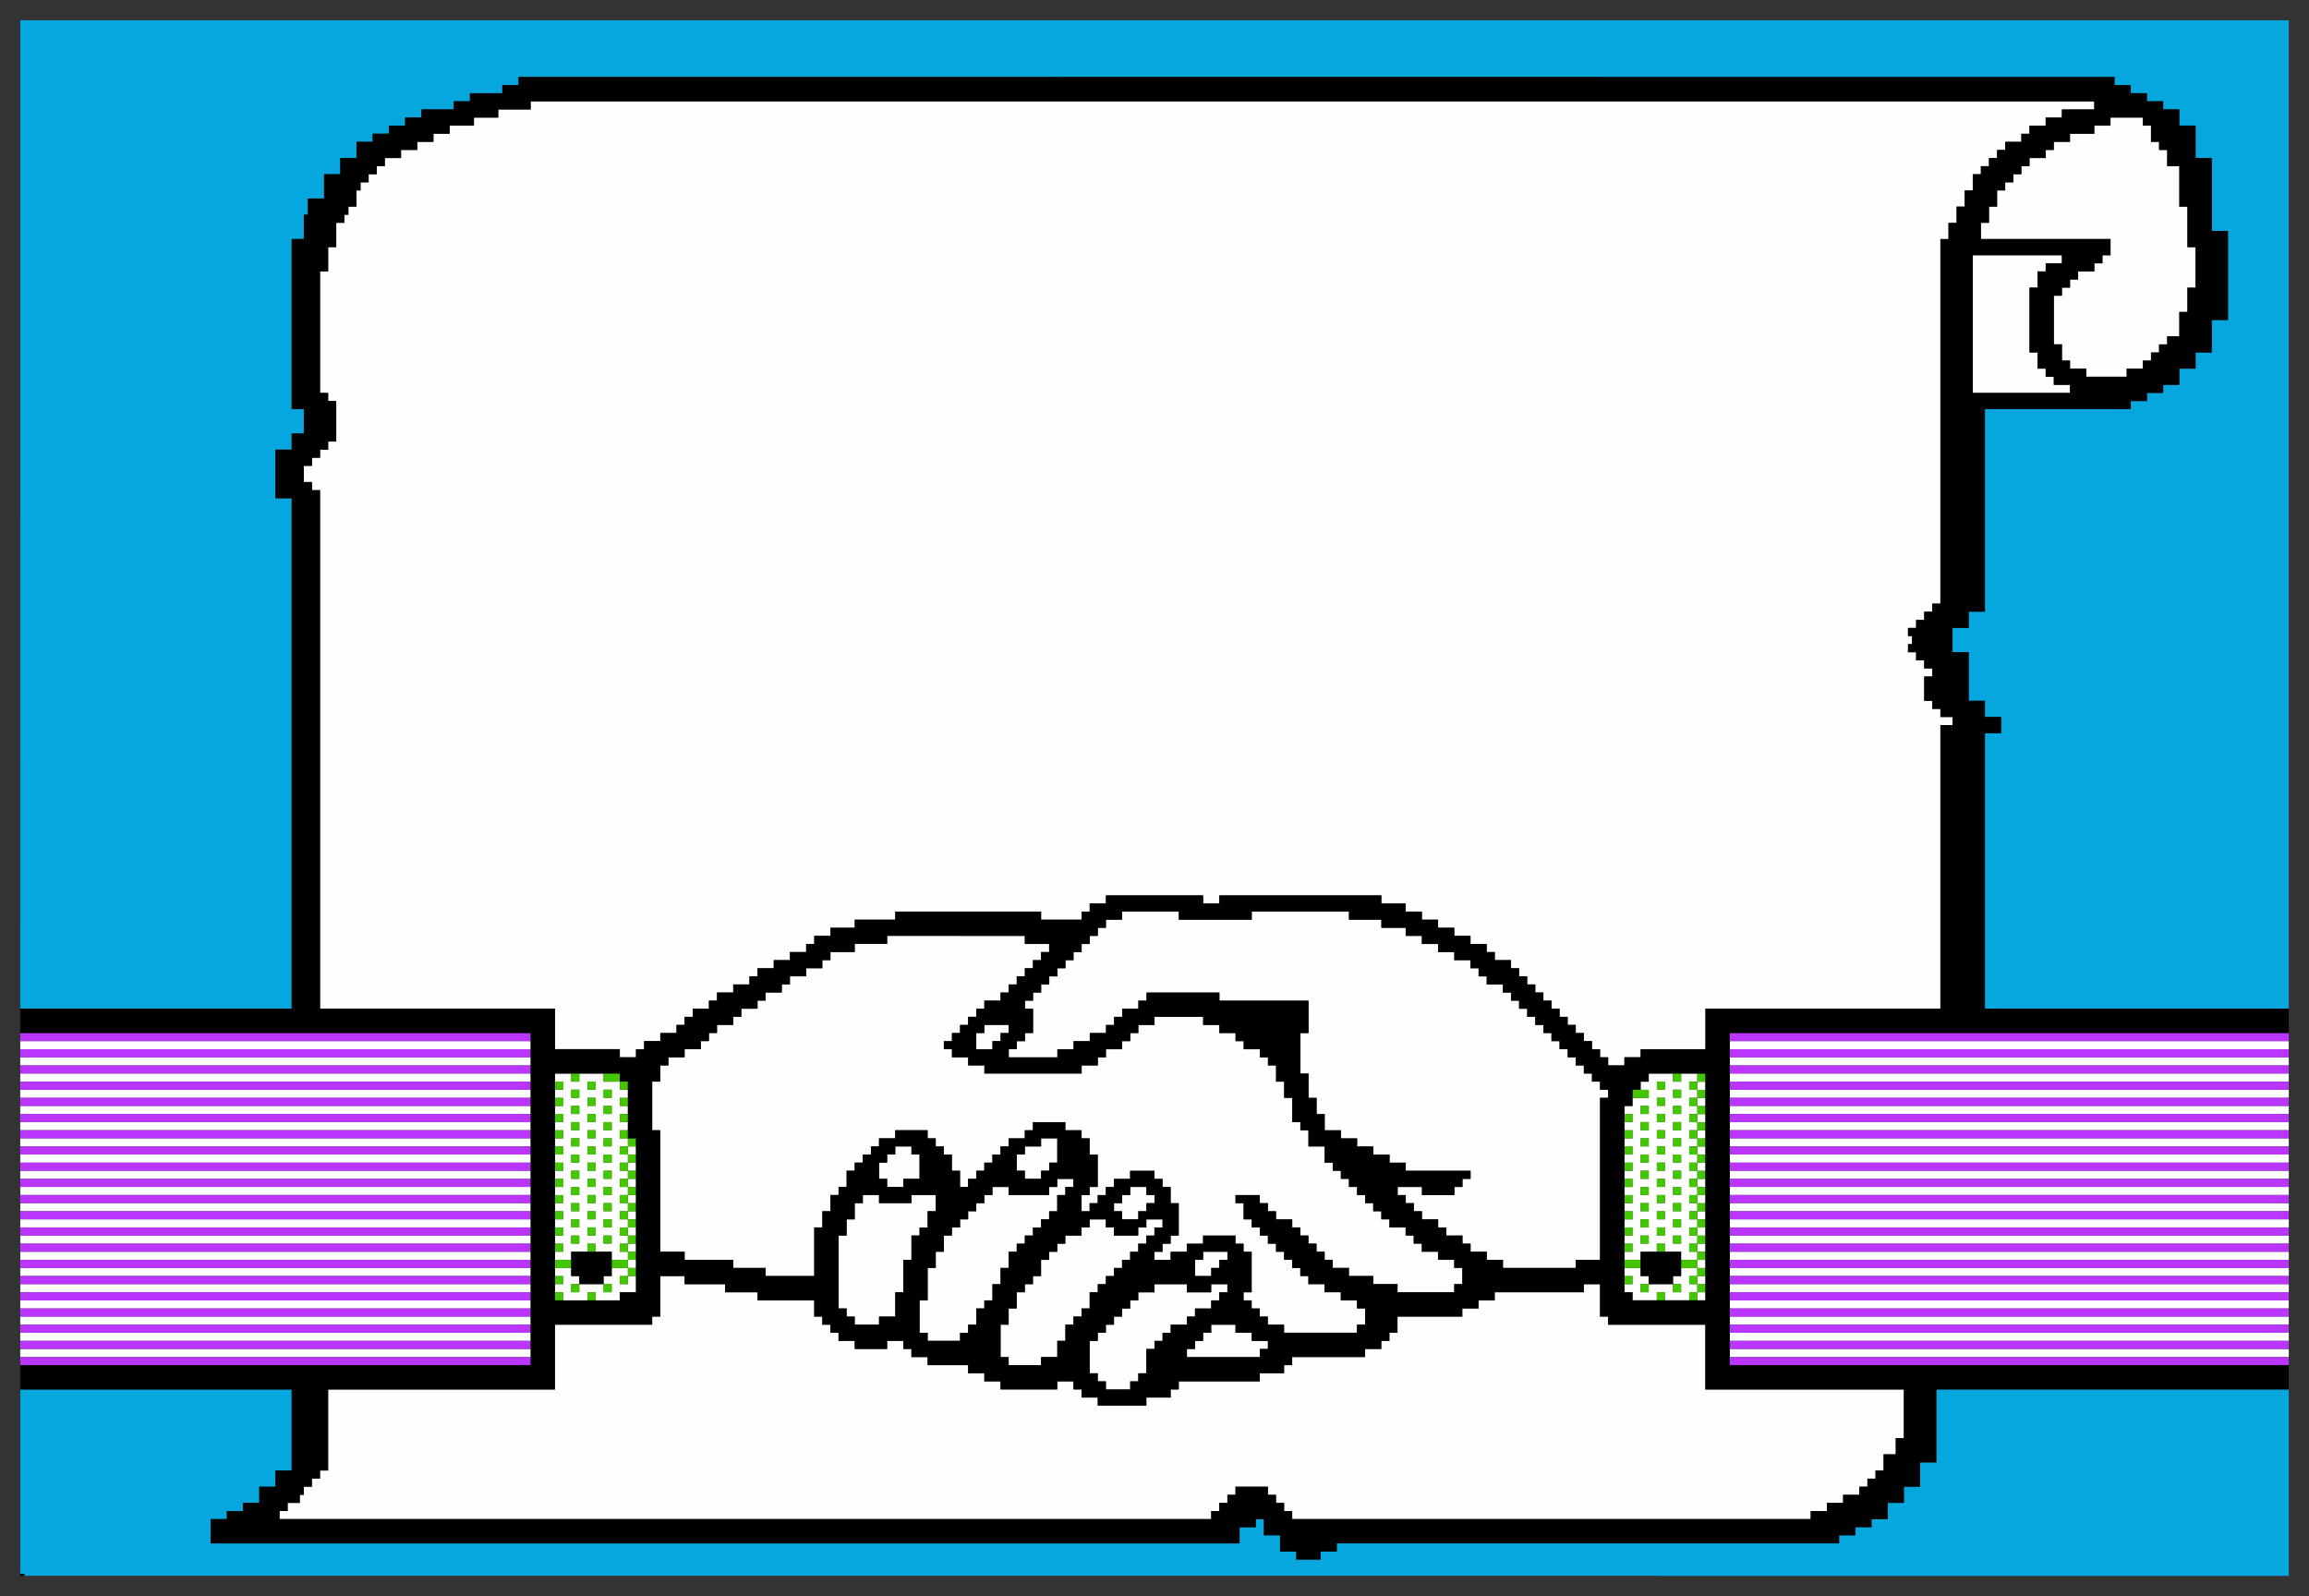
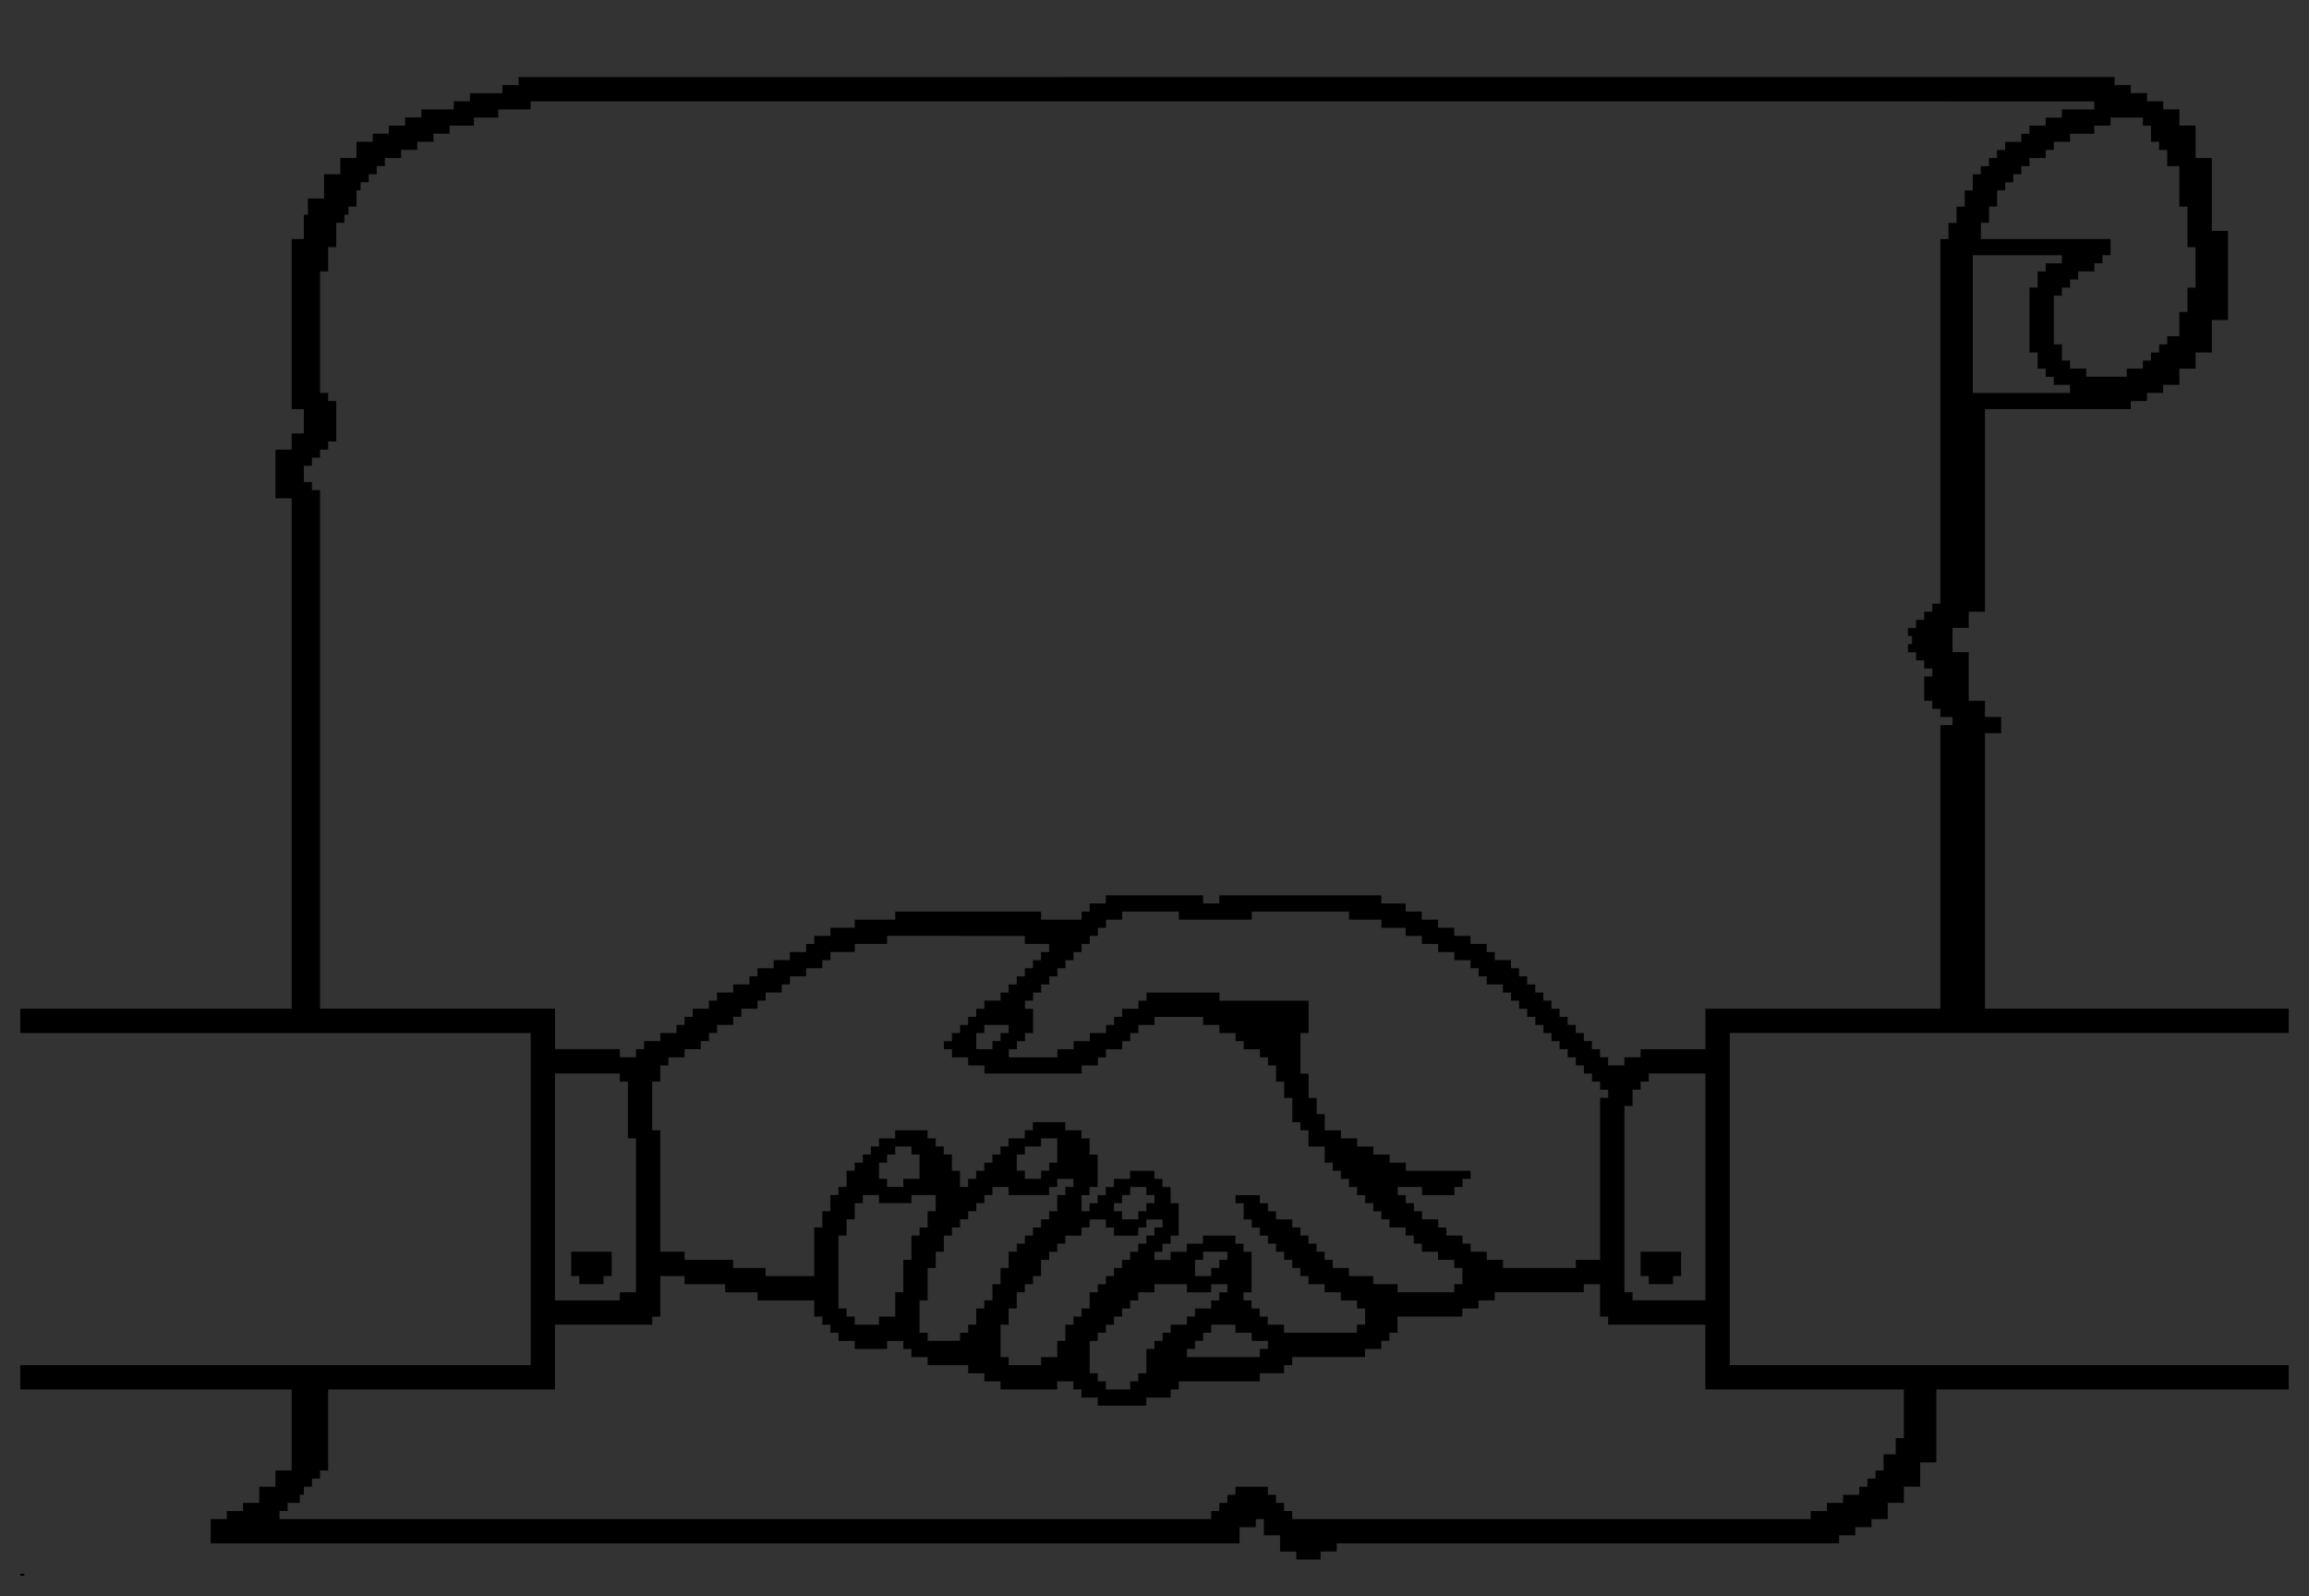
<svg xmlns="http://www.w3.org/2000/svg" width="570" height="394" viewBox="0 0 150.812 104.246" version="1.1" id="svg8">
  <rect x="0" y="0" width="150.812" height="104.246" fill="#333333" stroke="none" />
  <title id="title827">Beagle Screens - Handshake</title>
  <defs id="defs2" />
  <g id="layer1" transform="translate(-29.594,-96.377)">
    <g id="g848" transform="matrix(0.25,0,0,0.25,70.753,56.556)" style="stroke-width:4">
-       <path style="fill:#fefefe;stroke-width:4" d="m -91.611,555.103 v -1.058 h 1.058 1.058 v -1.058 -1.058 h 1.587 1.587 v -1.058 -1.058 h 0.529 0.529 v -1.058 -1.058 h 1.058 1.058 v -1.058 -1.058 h 1.058 1.058 v -1.058 -1.058 h 1.058 1.058 v -10.583 -10.583 h 29.633 29.633 v -8.467 -8.467 h 12.7 12.7 v -1.058 -1.058 h 1.058 1.058 v -5.292 -5.292 h 3.175 3.175 v 1.058 1.058 h 5.292 5.292 v 1.058 1.058 h 4.233 4.233 v 1.058 1.058 h 7.408 7.408 v 2.117 2.117 h 1.058 1.058 v 1.058 1.058 h 1.058 1.058 v 1.058 1.058 h 1.058 1.058 v 1.058 1.058 h 2.117 2.117 v 1.058 1.058 h 4.233 4.233 v -1.058 -1.058 h 2.117 2.117 v 1.058 1.058 h 1.058 1.058 v 1.058 1.058 h 2.117 2.117 v 1.058 1.058 h 5.292 5.292 v 1.058 1.058 h 2.117 2.117 v 1.058 1.058 h 2.117 2.117 v 1.058 1.058 h 7.408 7.408 v -1.058 -1.058 h 2.117 2.117 v 1.058 1.058 h 1.058 1.058 v 1.058 1.058 h 2.117 2.117 v 1.058 1.058 h 6.35 6.35 v -1.058 -1.058 h 3.175 3.175 v -1.058 -1.058 h 1.058 1.058 v -1.058 -1.058 h 10.583 10.583 v -1.058 -1.058 h 3.175 3.175 v -1.058 -1.058 h 1.058 1.058 v -1.058 -1.058 h 9.525 9.525 v -1.058 -1.058 h 2.117 2.117 v -1.058 -1.058 h 1.058 1.058 v -1.058 -1.058 h 1.058 1.058 v -2.117 -2.117 h 8.467 8.467 v -1.058 -1.058 h 2.117 2.117 v -1.058 -1.058 h 2.117 2.117 v -1.058 -1.058 h 11.642 11.642 v -1.058 -1.058 h 2.117 2.117 v 4.233 4.233 h 1.058 1.058 v 1.058 1.058 h 12.7 12.7 v 8.467 8.467 h 25.929 25.929 v 6.35 6.35 h -1.058 -1.058 v 2.117 2.117 h -1.587 -1.587 v 2.117 2.117 h -1.058 -1.058 v 1.058 1.058 h -1.058 -1.058 v 1.058 1.058 h -1.058 -1.058 v 1.058 1.058 h -2.117 -2.117 v 1.058 1.058 h -2.117 -2.117 v 1.058 1.058 h -2.117 -2.117 v 1.058 1.058 h -67.733 -67.733 v -1.058 -1.058 h -1.058 -1.058 v -1.058 -1.058 h -1.058 -1.058 v -1.058 -1.058 h -1.058 -1.058 v -1.058 -1.058 h -4.233 -4.233 v 1.058 1.058 h -1.058 -1.058 v 1.058 1.058 h -1.058 -1.058 v 1.058 1.058 h -1.058 -1.058 v 1.058 1.058 H 30.097 -91.611 Z M 124.289,521.236 v -1.058 h -1.058 -1.058 v -1.058 -1.058 h -1.058 -1.058 v -4.233 -4.233 h 1.058 1.058 v -1.058 -1.058 h 1.058 1.058 v -1.058 -1.058 h 1.058 1.058 v -1.058 -1.058 h 1.058 1.058 v -1.058 -1.058 h 1.058 1.058 v -1.058 -1.058 h 1.058 1.058 v -1.058 -1.058 h 2.117 2.117 v -1.058 -1.058 h 4.233 4.233 v 1.058 1.058 h 3.175 3.175 v -1.058 -1.058 h 2.117 2.117 v 1.058 1.058 h -1.058 -1.058 v 1.058 1.058 h -1.058 -1.058 v 1.058 1.058 h -2.117 -2.117 v 1.058 1.058 h -1.058 -1.058 v 1.058 1.058 h -2.117 -2.117 v 1.058 1.058 h -1.058 -1.058 v 1.058 1.058 h -1.058 -1.058 v 1.058 1.058 h -1.058 -1.058 v 3.175 3.175 h -1.058 -1.058 v 1.058 1.058 h -1.058 -1.058 v 1.058 1.058 h -3.175 -3.175 z m -25.4,-6.35 v -1.058 H 97.83 96.772 v -4.233 -4.233 h 1.058 1.058 v -2.117 -2.117 h 1.058 1.058 v -2.117 -2.117 h 1.058 1.058 v -1.058 -1.058 h 1.058 1.058 v -1.058 -1.058 h 1.058 1.058 v -2.117 -2.117 h 1.058 1.058 v -1.058 -1.058 h 1.058 1.058 v -1.058 -1.058 h 1.058 1.058 v -1.058 -1.058 h 2.117 2.117 v -1.058 -1.058 h 1.058 1.058 v -1.058 -1.058 h 2.117 2.117 v 1.058 1.058 h 1.058 1.058 v 1.058 1.058 h 3.175 3.175 v -1.058 -1.058 h 1.058 1.058 v -1.058 -1.058 h 2.117 2.117 v 1.058 1.058 h -1.058 -1.058 v 1.058 1.058 h -1.058 -1.058 v 1.058 1.058 h -1.058 -1.058 v 1.058 1.058 h -1.058 -1.058 v 1.058 1.058 h -1.058 -1.058 v 1.058 1.058 h -1.058 -1.058 v 1.058 1.058 h -1.058 -1.058 v 1.058 1.058 h -1.058 -1.058 v 1.058 1.058 h -1.058 -1.058 v 2.117 2.117 h -1.058 -1.058 v 1.058 1.058 h -1.058 -1.058 v 1.058 1.058 h -1.058 -1.058 v 2.117 2.117 h -1.058 -1.058 v 2.117 2.117 h -2.117 -2.117 v 1.058 1.058 h -4.233 -4.233 z m -258.233,-2.117 v -1.058 h 66.675 66.675 v 1.058 1.058 h -66.675 -66.675 z m 304.8,0 v -1.058 h 1.058 1.058 v -1.058 -1.058 h 1.058 1.058 v -1.058 -1.058 h 1.058 1.058 v -1.058 -1.058 h 3.175 3.175 v 1.058 1.058 h 2.117 2.117 v 1.058 1.058 h 2.117 2.117 v 1.058 1.058 h -1.058 -1.058 v 1.058 1.058 h -9.525 -9.525 z m 141.817,0 v -1.058 h 73.025 73.025 v 1.058 1.058 h -73.025 -73.025 z m -446.617,-4.233 v -1.058 h 66.675 66.675 v 1.058 1.058 h -66.675 -66.675 z m 237.067,0 v -1.058 h -1.058 -1.058 v -4.233 -4.233 h 1.058 1.058 v -4.233 -4.233 h 1.058 1.058 v -2.117 -2.117 h 1.058 1.058 v -2.117 -2.117 h 1.058 1.058 v -1.058 -1.058 h 1.058 1.058 v -1.058 -1.058 h 1.058 1.058 v -1.058 -1.058 h 1.058 1.058 v -1.058 -1.058 h 1.058 1.058 v -1.058 -1.058 h 1.058 1.058 v -1.058 -1.058 h 2.117 2.117 v 1.058 1.058 h 5.292 5.292 v -1.058 -1.058 h 1.058 1.058 v -1.058 -1.058 h 2.117 2.117 v 1.058 1.058 h -1.058 -1.058 v 1.058 1.058 h -1.058 -1.058 v 2.117 2.117 h -1.058 -1.058 v 1.058 1.058 h -1.058 -1.058 v 1.058 1.058 h -1.058 -1.058 v 1.058 1.058 h -1.058 -1.058 v 1.058 1.058 h -1.058 -1.058 v 1.058 1.058 h -1.058 -1.058 v 2.117 2.117 H 97.83 96.772 v 2.117 2.117 H 95.714 94.655 v 2.117 2.117 h -1.058 -1.058 v 1.058 1.058 H 91.48 90.422 v 2.117 2.117 H 89.364 88.305 v 1.058 1.058 h -1.058 -1.058 v 1.058 1.058 H 81.955 77.722 Z m 209.55,0 v -1.058 h 73.025 73.025 v 1.058 1.058 h -73.025 -73.025 z m -116.417,-2.117 v -1.058 h -2.117 -2.117 v -1.058 -1.058 h -1.058 -1.058 v -1.058 -1.058 h -1.058 -1.058 v -1.058 -1.058 h -1.058 -1.058 v -1.058 -1.058 h 1.058 1.058 v -5.292 -5.292 h -1.058 -1.058 v -1.058 -1.058 h -1.058 -1.058 v -1.058 -1.058 h -4.233 -4.233 v 1.058 1.058 h -2.117 -2.117 v 1.058 1.058 h -2.117 -2.117 v 1.058 1.058 h -2.117 -2.117 v -1.058 -1.058 h 1.058 1.058 v -1.058 -1.058 h 1.058 1.058 v -1.058 -1.058 h 1.058 1.058 v -4.233 -4.233 h -1.058 -1.058 v -2.117 -2.117 h -1.058 -1.058 v -1.058 -1.058 h -1.058 -1.058 v -1.058 -1.058 h -3.175 -3.175 v 1.058 1.058 h -2.117 -2.117 v 1.058 1.058 h -1.058 -1.058 v 1.058 1.058 h -1.058 -1.058 v 1.058 1.058 h -1.058 -1.058 v 1.058 1.058 h -1.058 -1.058 v -2.117 -2.117 h 1.058 1.058 v -1.058 -1.058 h 1.058 1.058 v -4.233 -4.233 h -1.058 -1.058 v -2.117 -2.117 h -1.058 -1.058 v -1.058 -1.058 h -2.117 -2.117 v -1.058 -1.058 h -4.233 -4.233 v 1.058 1.058 h -1.058 -1.058 v 1.058 1.058 h -2.117 -2.117 v 1.058 1.058 H 97.83 96.772 v 1.058 1.058 H 95.714 94.655 v 1.058 1.058 h -1.058 -1.058 v 1.058 1.058 H 91.48 90.422 v 1.058 1.058 H 89.364 88.305 v 1.058 1.058 h -1.058 -1.058 v -2.117 -2.117 H 85.13 84.072 v -2.117 -2.117 H 83.014 81.955 v -1.058 -1.058 h -1.058 -1.058 v -1.058 -1.058 h -1.058 -1.058 v -1.058 -1.058 h -4.233 -4.233 v 1.058 1.058 h -2.117 -2.117 v 1.058 1.058 h -1.058 -1.058 v 1.058 1.058 h -1.058 -1.058 v 1.058 1.058 h -1.058 -1.058 v 1.058 1.058 h -1.058 -1.058 v 2.117 2.117 h -1.058 -1.058 v 1.058 1.058 h -1.058 -1.058 v 2.117 2.117 h -1.058 -1.058 v 2.117 2.117 h -1.058 -1.058 v 6.35 6.35 h -6.35 -6.35 v -1.058 -1.058 h -4.233 -4.233 v -1.058 -1.058 h -6.35 -6.35 v -1.058 -1.058 H 11.047 7.872 v -15.875 -15.875 H 6.814 5.755 v -6.35 -6.35 h 1.058 1.058 v -2.117 -2.117 H 8.93 9.989 v -1.058 -1.058 h 2.117 2.117 v -1.058 -1.058 h 2.117 2.117 v -1.058 -1.058 h 1.058 1.058 v -1.058 -1.058 h 1.058 1.058 v -1.058 -1.058 h 2.117 2.117 v -1.058 -1.058 h 1.058 1.058 v -1.058 -1.058 h 2.117 2.117 v -1.058 -1.058 h 1.058 1.058 v -1.058 -1.058 h 2.117 2.117 v -1.058 -1.058 h 1.058 1.058 v -1.058 -1.058 h 2.117 2.117 v -1.058 -1.058 h 2.117 2.117 v -1.058 -1.058 h 1.058 1.058 v -1.058 -1.058 h 3.175 3.175 v -1.058 -1.058 h 4.233 4.233 v -1.058 -1.058 h 17.992 17.992 v 1.058 1.058 h 3.175 3.175 v 1.058 1.058 h -1.058 -1.058 v 1.058 1.058 h -1.058 -1.058 v 1.058 1.058 h -1.058 -1.058 v 1.058 1.058 h -1.058 -1.058 v 1.058 1.058 h -1.058 -1.058 v 1.058 1.058 H 97.83 96.772 v 1.058 1.058 H 94.655 92.539 v 1.058 1.058 H 91.48 90.422 v 1.058 1.058 H 89.364 88.305 v 1.058 1.058 h -1.058 -1.058 v 1.058 1.058 H 85.13 84.072 v 1.058 1.058 H 83.014 81.955 v 1.058 1.058 h 1.058 1.058 v 1.058 1.058 h 2.117 2.117 v 1.058 1.058 h 2.117 2.117 v 1.058 1.058 h 12.7 12.7 v -1.058 -1.058 h 2.117 2.117 v -1.058 -1.058 h 1.058 1.058 v -1.058 -1.058 h 2.117 2.117 v -1.058 -1.058 h 1.058 1.058 v -1.058 -1.058 h 1.058 1.058 v -1.058 -1.058 h 2.117 2.117 v -1.058 -1.058 h 6.35 6.35 v 1.058 1.058 h 2.117 2.117 v 1.058 1.058 h 2.117 2.117 v 1.058 1.058 h 1.058 1.058 v 1.058 1.058 h 2.117 2.117 v 1.058 1.058 h 1.058 1.058 v 1.058 1.058 h 1.058 1.058 v 2.117 2.117 h 1.058 1.058 v 2.117 2.117 h 1.058 1.058 v 3.175 3.175 h 1.058 1.058 v 1.058 1.058 h 1.058 1.058 v 2.117 2.117 h 2.117 2.117 v 2.117 2.117 h 1.058 1.058 v 1.058 1.058 h 1.058 1.058 v 1.058 1.058 h 1.058 1.058 v 1.058 1.058 h 1.058 1.058 v 1.058 1.058 h 1.058 1.058 v 1.058 1.058 h 1.058 1.058 v 1.058 1.058 h 1.058 1.058 v 1.058 1.058 h 1.058 1.058 v 1.058 1.058 h 2.117 2.117 v 1.058 1.058 h 1.058 1.058 v 1.058 1.058 h 1.058 1.058 v 1.058 1.058 h 2.117 2.117 v 1.058 1.058 h 2.117 2.117 v 1.058 1.058 h 1.058 1.058 v 2.117 2.117 h -1.058 -1.058 v 1.058 1.058 h -7.408 -7.408 v -1.058 -1.058 h -3.175 -3.175 v -1.058 -1.058 h -3.175 -3.175 v -1.058 -1.058 h -2.117 -2.117 v -1.058 -1.058 h -1.058 -1.058 v -1.058 -1.058 h -1.058 -1.058 v -1.058 -1.058 h -1.058 -1.058 v -1.058 -1.058 h -1.058 -1.058 v -1.058 -1.058 h -1.058 -1.058 v -1.058 -1.058 h -2.117 -2.117 v -1.058 -1.058 h -1.058 -1.058 v -1.058 -1.058 h -1.058 -1.058 v -1.058 -1.058 h -3.175 -3.175 v 1.058 1.058 h 1.058 1.058 v 2.117 2.117 h 1.058 1.058 v 1.058 1.058 h 1.058 1.058 v 1.058 1.058 h 1.058 1.058 v 1.058 1.058 h 1.058 1.058 v 1.058 1.058 h 1.058 1.058 v 1.058 1.058 h 1.058 1.058 v 1.058 1.058 h 1.058 1.058 v 1.058 1.058 h 1.058 1.058 v 1.058 1.058 h 2.117 2.117 v 1.058 1.058 h 2.117 2.117 v 1.058 1.058 h 2.117 2.117 v 1.058 1.058 h 1.058 1.058 v 2.117 2.117 h -1.058 -1.058 v 1.058 1.058 h -9.525 -9.525 z m -330.2,-2.117 v -1.058 h 66.675 66.675 v 1.058 1.058 h -66.675 -66.675 z m 218.017,0 v -1.058 h -1.058 -1.058 v -1.058 -1.058 h -1.058 -1.058 v -9.525 -9.525 h 1.058 1.058 v -2.117 -2.117 h 1.058 1.058 v -2.117 -2.117 h 1.058 1.058 v -1.058 -1.058 h 2.117 2.117 v 1.058 1.058 h 4.233 4.233 v -1.058 -1.058 h 3.175 3.175 v 2.117 2.117 h -1.058 -1.058 v 2.117 2.117 h -1.058 -1.058 v 1.058 1.058 h -1.058 -1.058 v 3.175 3.175 h -1.058 -1.058 v 4.233 4.233 h -1.058 -1.058 v 3.175 3.175 h -2.117 -2.117 v 1.058 1.058 h -3.175 -3.175 z m 228.6,0 v -1.058 h 73.025 73.025 v 1.058 1.058 h -73.025 -73.025 z m -446.617,-4.233 v -1.058 h 66.675 66.675 v 1.058 1.058 h -66.675 -66.675 z m 446.617,0 v -1.058 h 73.025 73.025 v 1.058 1.058 h -73.025 -73.025 z m -304.8,-2.117 v -1.058 h -1.058 -1.058 v -1.058 -1.058 h 1.058 1.058 v -1.058 -1.058 h -1.058 -1.058 v -1.058 -1.058 h 2.117 2.117 v 1.058 1.058 h 1.058 1.058 v 1.058 1.058 h 3.175 3.175 v -1.058 -1.058 h 1.058 1.058 v -1.058 -1.058 h 2.117 2.117 v -1.058 -1.058 H -2.711 -4.828 v -1.058 -1.058 H -6.945 -9.061 v -1.058 -1.058 h -1.058 -1.058 v 1.058 1.058 h -2.117 -2.117 v 1.058 1.058 h -2.117 -2.117 v -1.058 -1.058 h 1.058 1.058 v -1.058 -1.058 h -1.058 -1.058 v -1.058 -1.058 h 1.058 1.058 v -1.058 -1.058 h -1.058 -1.058 v -1.058 -1.058 h 1.058 1.058 v -1.058 -1.058 h -1.058 -1.058 v -1.058 -1.058 h 1.058 1.058 v -1.058 -1.058 h -1.058 -1.058 v -1.058 -1.058 h 1.058 1.058 v -1.058 -1.058 h -1.058 -1.058 v -1.058 -1.058 h 1.058 1.058 v -1.058 -1.058 h -1.058 -1.058 v -1.058 -1.058 h 1.058 1.058 v -1.058 -1.058 h -1.058 -1.058 v -1.058 -1.058 h 1.058 1.058 v -1.058 -1.058 h -1.058 -1.058 v -1.058 -1.058 h 1.058 1.058 v -1.058 -1.058 h -1.058 -1.058 v -1.058 -1.058 h 1.058 1.058 v -1.058 -1.058 h -1.058 -1.058 v -1.058 -1.058 h 1.058 1.058 v -1.058 -1.058 h -1.058 -1.058 v -1.058 -1.058 h 2.117 2.117 v 1.058 1.058 h 1.058 1.058 v -1.058 -1.058 h 3.175 3.175 v 1.058 1.058 h 2.117 2.117 v 1.058 1.058 h 1.058 1.058 v 1.058 1.058 H -1.653 -2.711 v 1.058 1.058 h 1.058 1.058 v 1.058 1.058 H -1.653 -2.711 v 1.058 1.058 h 1.058 1.058 v 1.058 1.058 H -1.653 -2.711 v 1.058 1.058 h 1.058 1.058 v 1.058 1.058 H 0.464 1.522 v 1.058 1.058 H 0.464 -0.595 v 1.058 1.058 H 0.464 1.522 v 1.058 1.058 H 0.464 -0.595 v 1.058 1.058 H 0.464 1.522 v 1.058 1.058 H 0.464 -0.595 v 1.058 1.058 H 0.464 1.522 v 1.058 1.058 H 0.464 -0.595 v 1.058 1.058 H 0.464 1.522 v 1.058 1.058 H 0.464 -0.595 v 1.058 1.058 H 0.464 1.522 v 1.058 1.058 H 0.464 -0.595 v 1.058 1.058 H 0.464 1.522 v 1.058 1.058 H 0.464 -0.595 v 1.058 1.058 H 0.464 1.522 v 1.058 1.058 H 0.464 -0.595 v 1.058 1.058 H 0.464 1.522 v 2.117 2.117 H -0.595 -2.711 v 1.058 1.058 h -3.175 -3.175 v -1.058 -1.058 h -1.058 -1.058 v 1.058 1.058 h -3.175 -3.175 z m 4.233,-2.117 v -1.058 h -1.058 -1.058 v 1.058 1.058 h 1.058 1.058 z m 8.467,0 v -1.058 H -5.886 -6.945 v 1.058 1.058 h 1.058 1.058 z m 4.233,-2.117 v -1.058 H -1.653 -2.711 v 1.058 1.058 h 1.058 1.058 z m 0,-8.467 v -1.058 H -1.653 -2.711 v 1.058 1.058 h 1.058 1.058 z M -13.295,483.136 v -1.058 h -1.058 -1.058 v 1.058 1.058 h 1.058 1.058 z m 8.467,0 v -1.058 H -5.886 -6.945 v 1.058 1.058 h 1.058 1.058 z m -4.233,-2.117 v -1.058 h -1.058 -1.058 v 1.058 1.058 h 1.058 1.058 z m 8.467,0 v -1.058 H -1.653 -2.711 v 1.058 1.058 h 1.058 1.058 z M -13.295,478.903 v -1.058 h -1.058 -1.058 v 1.058 1.058 h 1.058 1.058 z m 8.467,0 v -1.058 H -5.886 -6.945 v 1.058 1.058 h 1.058 1.058 z m -4.233,-2.117 v -1.058 h -1.058 -1.058 v 1.058 1.058 h 1.058 1.058 z m 8.467,0 v -1.058 H -1.653 -2.711 v 1.058 1.058 h 1.058 1.058 z M -13.295,474.669 v -1.058 h -1.058 -1.058 v 1.058 1.058 h 1.058 1.058 z m 8.467,0 v -1.058 H -5.886 -6.945 v 1.058 1.058 h 1.058 1.058 z m -4.233,-2.117 v -1.058 h -1.058 -1.058 v 1.058 1.058 h 1.058 1.058 z m 8.467,0 v -1.058 H -1.653 -2.711 v 1.058 1.058 h 1.058 1.058 z M -13.295,470.436 v -1.058 h -1.058 -1.058 v 1.058 1.058 h 1.058 1.058 z m 8.467,0 v -1.058 H -5.886 -6.945 v 1.058 1.058 h 1.058 1.058 z m -4.233,-2.117 v -1.058 h -1.058 -1.058 v 1.058 1.058 h 1.058 1.058 z m 8.467,0 v -1.058 H -1.653 -2.711 v 1.058 1.058 h 1.058 1.058 z M -13.295,466.203 v -1.058 h -1.058 -1.058 v 1.058 1.058 h 1.058 1.058 z m 8.467,0 v -1.058 H -5.886 -6.945 v 1.058 1.058 h 1.058 1.058 z m -4.233,-2.117 v -1.058 h -1.058 -1.058 v 1.058 1.058 h 1.058 1.058 z m 8.467,0 v -1.058 H -1.653 -2.711 v 1.058 1.058 h 1.058 1.058 z M -13.295,461.969 v -1.058 h -1.058 -1.058 v 1.058 1.058 h 1.058 1.058 z m 8.467,0 v -1.058 H -5.886 -6.945 v 1.058 1.058 h 1.058 1.058 z m -4.233,-2.117 v -1.058 h -1.058 -1.058 v 1.058 1.058 h 1.058 1.058 z m 8.467,0 v -1.058 H -1.653 -2.711 v 1.058 1.058 h 1.058 1.058 z M -13.295,457.736 v -1.058 h -1.058 -1.058 v 1.058 1.058 h 1.058 1.058 z m 8.467,0 v -1.058 H -5.886 -6.945 v 1.058 1.058 h 1.058 1.058 z m -4.233,-2.117 v -1.058 h -1.058 -1.058 v 1.058 1.058 h 1.058 1.058 z m -4.233,-2.117 v -1.058 h -1.058 -1.058 v 1.058 1.058 h 1.058 1.058 z m 8.467,0 v -1.058 H -5.886 -6.945 v 1.058 1.058 h 1.058 1.058 z m -4.233,-2.117 v -1.058 h -1.058 -1.058 v 1.058 1.058 h 1.058 1.058 z m -4.233,-2.117 v -1.058 h -1.058 -1.058 v 1.058 1.058 h 1.058 1.058 z m 8.467,0 v -1.058 H -5.886 -6.945 v 1.058 1.058 h 1.058 1.058 z m -4.233,-2.117 v -1.058 h -1.058 -1.058 v 1.058 1.058 h 1.058 1.058 z m -4.233,-2.117 v -1.058 h -1.058 -1.058 v 1.058 1.058 h 1.058 1.058 z m 8.467,0 v -1.058 H -5.886 -6.945 v 1.058 1.058 h 1.058 1.058 z m -4.233,-2.117 v -1.058 h -1.058 -1.058 v 1.058 1.058 h 1.058 1.058 z M 261.872,497.953 v -1.058 h -1.058 -1.058 v -1.058 -1.058 h 1.058 1.058 v -1.058 -1.058 h -1.058 -1.058 v -1.058 -1.058 h 2.117 2.117 v 1.058 1.058 h 1.058 1.058 v 1.058 1.058 h 3.175 3.175 v -1.058 -1.058 h 1.058 1.058 v -1.058 -1.058 h 2.117 2.117 v -1.058 -1.058 h -2.117 -2.117 v -1.058 -1.058 h -2.117 -2.117 v -1.058 -1.058 h -1.058 -1.058 v 1.058 1.058 h -2.117 -2.117 v 1.058 1.058 h -2.117 -2.117 v -1.058 -1.058 h 1.058 1.058 v -1.058 -1.058 h -1.058 -1.058 v -1.058 -1.058 h 1.058 1.058 v -1.058 -1.058 h -1.058 -1.058 v -1.058 -1.058 h 1.058 1.058 v -1.058 -1.058 h -1.058 -1.058 v -1.058 -1.058 h 1.058 1.058 v -1.058 -1.058 h -1.058 -1.058 v -1.058 -1.058 h 1.058 1.058 v -1.058 -1.058 h -1.058 -1.058 v -1.058 -1.058 h 1.058 1.058 v -1.058 -1.058 h -1.058 -1.058 v -1.058 -1.058 h 1.058 1.058 v -1.058 -1.058 h -1.058 -1.058 v -1.058 -1.058 h 1.058 1.058 v -1.058 -1.058 h -1.058 -1.058 v -1.058 -1.058 h 1.058 1.058 v -1.058 -1.058 h -1.058 -1.058 v -1.058 -1.058 h 1.058 1.058 v -1.058 -1.058 h 2.117 2.117 v -1.058 -1.058 h -1.058 -1.058 v -1.058 -1.058 h 1.058 1.058 v -1.058 -1.058 h 3.175 3.175 v 1.058 1.058 h 1.058 1.058 v -1.058 -1.058 h 2.117 2.117 v 1.058 1.058 h 1.058 1.058 v 1.058 1.058 h -1.058 -1.058 v 1.058 1.058 h 1.058 1.058 v 1.058 1.058 h -1.058 -1.058 v 1.058 1.058 h 1.058 1.058 v 1.058 1.058 h -1.058 -1.058 v 1.058 1.058 h 1.058 1.058 v 1.058 1.058 h -1.058 -1.058 v 1.058 1.058 h 1.058 1.058 v 1.058 1.058 h -1.058 -1.058 v 1.058 1.058 h 1.058 1.058 v 1.058 1.058 h -1.058 -1.058 v 1.058 1.058 h 1.058 1.058 v 1.058 1.058 h -1.058 -1.058 v 1.058 1.058 h 1.058 1.058 v 1.058 1.058 h -1.058 -1.058 v 1.058 1.058 h 1.058 1.058 v 1.058 1.058 h -1.058 -1.058 v 1.058 1.058 h 1.058 1.058 v 1.058 1.058 h -1.058 -1.058 v 1.058 1.058 h 1.058 1.058 v 1.058 1.058 h -1.058 -1.058 v 1.058 1.058 h 1.058 1.058 v 1.058 1.058 h -1.058 -1.058 v 1.058 1.058 h 1.058 1.058 v 1.058 1.058 h -1.058 -1.058 v 1.058 1.058 h 1.058 1.058 v 1.058 1.058 h -1.058 -1.058 v -1.058 -1.058 h -1.058 -1.058 v 1.058 1.058 h -3.175 -3.175 v -1.058 -1.058 h -1.058 -1.058 v 1.058 1.058 h -3.175 -3.175 z m 4.233,-2.117 v -1.058 h -1.058 -1.058 v 1.058 1.058 h 1.058 1.058 z m 8.467,0 v -1.058 h -1.058 -1.058 v 1.058 1.058 h 1.058 1.058 z m 4.233,-2.117 v -1.058 h -1.058 -1.058 v 1.058 1.058 h 1.058 1.058 z m 0,-8.467 v -1.058 h -1.058 -1.058 v 1.058 1.058 h 1.058 1.058 z m -12.7,-2.117 v -1.058 h -1.058 -1.058 v 1.058 1.058 h 1.058 1.058 z m 8.467,0 v -1.058 h -1.058 -1.058 v 1.058 1.058 h 1.058 1.058 z m -4.233,-2.117 v -1.058 h -1.058 -1.058 v 1.058 1.058 h 1.058 1.058 z m 8.467,0 v -1.058 h -1.058 -1.058 v 1.058 1.058 h 1.058 1.058 z m -12.7,-2.117 v -1.058 h -1.058 -1.058 v 1.058 1.058 h 1.058 1.058 z m 8.467,0 v -1.058 h -1.058 -1.058 v 1.058 1.058 h 1.058 1.058 z m -4.233,-2.117 v -1.058 h -1.058 -1.058 v 1.058 1.058 h 1.058 1.058 z m 8.467,0 v -1.058 h -1.058 -1.058 v 1.058 1.058 h 1.058 1.058 z m -12.7,-2.117 v -1.058 h -1.058 -1.058 v 1.058 1.058 h 1.058 1.058 z m 8.467,0 v -1.058 h -1.058 -1.058 v 1.058 1.058 h 1.058 1.058 z m -4.233,-2.117 v -1.058 h -1.058 -1.058 v 1.058 1.058 h 1.058 1.058 z m 8.467,0 v -1.058 h -1.058 -1.058 v 1.058 1.058 h 1.058 1.058 z m -12.7,-2.117 v -1.058 h -1.058 -1.058 v 1.058 1.058 h 1.058 1.058 z m 8.467,0 v -1.058 h -1.058 -1.058 v 1.058 1.058 h 1.058 1.058 z m -4.233,-2.117 v -1.058 h -1.058 -1.058 v 1.058 1.058 h 1.058 1.058 z m 8.467,0 v -1.058 h -1.058 -1.058 v 1.058 1.058 h 1.058 1.058 z m -12.7,-2.117 v -1.058 h -1.058 -1.058 v 1.058 1.058 h 1.058 1.058 z m 8.467,0 v -1.058 h -1.058 -1.058 v 1.058 1.058 h 1.058 1.058 z m -4.233,-2.117 v -1.058 h -1.058 -1.058 v 1.058 1.058 h 1.058 1.058 z m 8.467,0 v -1.058 h -1.058 -1.058 v 1.058 1.058 h 1.058 1.058 z m -12.7,-2.117 v -1.058 h -1.058 -1.058 v 1.058 1.058 h 1.058 1.058 z m 8.467,0 v -1.058 h -1.058 -1.058 v 1.058 1.058 h 1.058 1.058 z m -4.233,-2.117 v -1.058 h -1.058 -1.058 v 1.058 1.058 h 1.058 1.058 z m 8.467,0 v -1.058 h -1.058 -1.058 v 1.058 1.058 h 1.058 1.058 z m -12.7,-2.117 v -1.058 h -1.058 -1.058 v 1.058 1.058 h 1.058 1.058 z m 8.467,0 v -1.058 h -1.058 -1.058 v 1.058 1.058 h 1.058 1.058 z m -4.233,-2.117 v -1.058 h -1.058 -1.058 v 1.058 1.058 h 1.058 1.058 z m 8.467,0 v -1.058 h -1.058 -1.058 v 1.058 1.058 h 1.058 1.058 z m -12.7,-2.117 v -1.058 h -1.058 -1.058 v 1.058 1.058 h 1.058 1.058 z m 8.467,0 v -1.058 h -1.058 -1.058 v 1.058 1.058 h 1.058 1.058 z m -4.233,-2.117 v -1.058 h -1.058 -1.058 v 1.058 1.058 h 1.058 1.058 z m 8.467,0 v -1.058 h -1.058 -1.058 v 1.058 1.058 h 1.058 1.058 z m -12.7,-2.117 v -1.058 h -1.058 -1.058 v 1.058 1.058 h 1.058 1.058 z m 8.467,0 v -1.058 h -1.058 -1.058 v 1.058 1.058 h 1.058 1.058 z m -4.233,-2.117 v -1.058 h -1.058 -1.058 v 1.058 1.058 h 1.058 1.058 z m 8.467,0 v -1.058 h -1.058 -1.058 v 1.058 1.058 h 1.058 1.058 z m -4.233,-2.117 v -1.058 h -1.058 -1.058 v 1.058 1.058 h 1.058 1.058 z m -4.233,-2.117 v -1.058 h -1.058 -1.058 v 1.058 1.058 h 1.058 1.058 z m 8.467,0 v -1.058 h -1.058 -1.058 v 1.058 1.058 h 1.058 1.058 z m -438.15,52.917 v -1.058 h 66.675 66.675 v 1.058 1.058 h -66.675 -66.675 z m 446.617,0 v -1.058 h 73.025 73.025 v 1.058 1.058 h -73.025 -73.025 z m -446.617,-4.233 v -1.058 h 66.675 66.675 v 1.058 1.058 h -66.675 -66.675 z m 306.917,-1.058 v -2.117 h 1.058 1.058 v -1.058 -1.058 h 3.175 3.175 v 1.058 1.058 h -1.058 -1.058 v 1.058 1.058 h -1.058 -1.058 v 1.058 1.058 h -2.117 -2.117 z m 139.7,1.058 v -1.058 h 73.025 73.025 v 1.058 1.058 h -73.025 -73.025 z m -59.267,-2.117 v -1.058 h -2.117 -2.117 v -1.058 -1.058 h -2.117 -2.117 v -1.058 -1.058 h -1.058 -1.058 v -1.058 -1.058 h -2.117 -2.117 v -1.058 -1.058 h -1.058 -1.058 v -1.058 -1.058 h -2.117 -2.117 v -1.058 -1.058 h -1.058 -1.058 v -1.058 -1.058 h -1.058 -1.058 v -1.058 -1.058 h -1.058 -1.058 v -1.058 -1.058 h 3.175 3.175 v 1.058 1.058 h 4.233 4.233 v -1.058 -1.058 h 1.058 1.058 v -1.058 -1.058 h 1.058 1.058 v -1.058 -1.058 h -8.467 -8.467 v -1.058 -1.058 h -2.117 -2.117 v -1.058 -1.058 h -2.117 -2.117 v -1.058 -1.058 h -2.117 -2.117 v -1.058 -1.058 h -2.117 -2.117 v -1.058 -1.058 h -2.117 -2.117 v -2.117 -2.117 h -1.058 -1.058 v -2.117 -2.117 h -1.058 -1.058 v -3.175 -3.175 h -1.058 -1.058 v -5.292 -5.292 h 1.058 1.058 v -4.233 -4.233 h -11.642 -11.642 v -1.058 -1.058 h -9.525 -9.525 v 1.058 1.058 h -1.058 -1.058 v 1.058 1.058 h -2.117 -2.117 v 1.058 1.058 h -1.058 -1.058 v 1.058 1.058 h -1.058 -1.058 v 1.058 1.058 h -2.117 -2.117 v 1.058 1.058 h -2.117 -2.117 v 1.058 1.058 h -2.117 -2.117 v 1.058 1.058 h -6.35 -6.35 v -1.058 -1.058 h 1.058 1.058 v -1.058 -1.058 h 1.058 1.058 v -1.058 -1.058 h 1.058 1.058 v -3.175 -3.175 h -1.058 -1.058 v -1.058 -1.058 h 1.058 1.058 v -1.058 -1.058 h 1.058 1.058 v -1.058 -1.058 h 1.058 1.058 v -1.058 -1.058 h 1.058 1.058 v -1.058 -1.058 h 1.058 1.058 v -1.058 -1.058 h 1.058 1.058 v -1.058 -1.058 h 1.058 1.058 v -1.058 -1.058 h 1.058 1.058 v -1.058 -1.058 h 1.058 1.058 v -1.058 -1.058 h 1.058 1.058 v -1.058 -1.058 h 2.117 2.117 v -1.058 -1.058 h 7.408 7.408 v 1.058 1.058 h 9.525 9.525 v -1.058 -1.058 h 12.7 12.7 v 1.058 1.058 h 4.233 4.233 v 1.058 1.058 h 3.175 3.175 v 1.058 1.058 h 2.117 2.117 v 1.058 1.058 h 2.117 2.117 v 1.058 1.058 h 2.117 2.117 v 1.058 1.058 h 2.117 2.117 v 1.058 1.058 h 1.058 1.058 v 1.058 1.058 h 1.058 1.058 v 1.058 1.058 h 2.117 2.117 v 1.058 1.058 h 1.058 1.058 v 1.058 1.058 h 1.058 1.058 v 1.058 1.058 h 1.058 1.058 v 1.058 1.058 h 1.058 1.058 v 1.058 1.058 h 1.058 1.058 v 1.058 1.058 h 1.058 1.058 v 1.058 1.058 h 1.058 1.058 v 1.058 1.058 h 1.058 1.058 v 1.058 1.058 h 1.058 1.058 v 1.058 1.058 h 1.058 1.058 v 1.058 1.058 h 1.058 1.058 v 1.058 1.058 h 1.058 1.058 v 1.058 1.058 h 1.058 1.058 v 1.058 1.058 h -1.058 -1.058 v 21.167 21.167 h -3.175 -3.175 v 1.058 1.058 h -9.525 -9.525 z m -387.35,-2.117 v -1.058 h 66.675 66.675 v 1.058 1.058 h -66.675 -66.675 z m 446.617,0 v -1.058 h 73.025 73.025 v 1.058 1.058 h -73.025 -73.025 z m -446.617,-4.233 v -1.058 h 66.675 66.675 v 1.058 1.058 h -66.675 -66.675 z m 446.617,0 v -1.058 h 73.025 73.025 v 1.058 1.058 h -73.025 -73.025 z m -446.617,-4.233 v -1.058 h 66.675 66.675 v 1.058 1.058 h -66.675 -66.675 z m 446.617,0 v -1.058 h 73.025 73.025 v 1.058 1.058 h -73.025 -73.025 z m -158.75,-2.117 v -1.058 h -1.058 -1.058 v -1.058 -1.058 h 1.058 1.058 v -1.058 -1.058 h 1.058 1.058 v -1.058 -1.058 h 2.117 2.117 v 1.058 1.058 h 1.058 1.058 v 1.058 1.058 h -1.058 -1.058 v 1.058 1.058 h -1.058 -1.058 v 1.058 1.058 h -2.117 -2.117 z m -287.867,-2.117 v -1.058 h 66.675 66.675 v 1.058 1.058 h -66.675 -66.675 z m 446.617,0 v -1.058 h 73.025 73.025 v 1.058 1.058 h -73.025 -73.025 z m -446.617,-4.233 v -1.058 h 66.675 66.675 v 1.058 1.058 h -66.675 -66.675 z m 446.617,0 v -1.058 h 73.025 73.025 v 1.058 1.058 h -73.025 -73.025 z M 67.139,468.319 v -1.058 h -1.058 -1.058 v -2.117 -2.117 h 1.058 1.058 v -1.058 -1.058 h 1.058 1.058 v -1.058 -1.058 h 2.117 2.117 v 1.058 1.058 h 1.058 1.058 v 3.175 3.175 h -2.117 -2.117 v 1.058 1.058 h -2.117 -2.117 z m -226.483,-2.117 v -1.058 h 66.675 66.675 v 1.058 1.058 h -66.675 -66.675 z m 262.467,0 v -1.058 h -1.058 -1.058 v -2.117 -2.117 h 1.058 1.058 v -1.058 -1.058 h 2.117 2.117 v -1.058 -1.058 h 2.117 2.117 v 3.175 3.175 h -1.058 -1.058 v 1.058 1.058 h -1.058 -1.058 v 1.058 1.058 h -2.117 -2.117 z m 184.15,0 v -1.058 h 73.025 73.025 v 1.058 1.058 h -73.025 -73.025 z m -446.617,-4.233 v -1.058 h 66.675 66.675 v 1.058 1.058 h -66.675 -66.675 z m 446.617,0 v -1.058 h 73.025 73.025 v 1.058 1.058 h -73.025 -73.025 z m -446.617,-4.233 v -1.058 h 66.675 66.675 v 1.058 1.058 h -66.675 -66.675 z m 446.617,0 v -1.058 h 73.025 73.025 v 1.058 1.058 h -73.025 -73.025 z m -446.617,-4.233 v -1.058 h 66.675 66.675 v 1.058 1.058 h -66.675 -66.675 z m 446.617,0 v -1.058 h 73.025 73.025 v 1.058 1.058 h -73.025 -73.025 z m -446.617,-4.233 v -1.058 h 66.675 66.675 v 1.058 1.058 h -66.675 -66.675 z m 446.617,0 v -1.058 h 73.025 73.025 v 1.058 1.058 h -73.025 -73.025 z m -446.617,-4.233 v -1.058 h 66.675 66.675 v 1.058 1.058 h -66.675 -66.675 z m 446.617,0 v -1.058 h 73.025 73.025 v 1.058 1.058 h -73.025 -73.025 z m -446.617,-4.233 v -1.058 h 66.675 66.675 v 1.058 1.058 h -66.675 -66.675 z m 446.617,0 v -1.058 h 73.025 73.025 v 1.058 1.058 h -73.025 -73.025 z m -446.617,-4.233 v -1.058 h 66.675 66.675 v 1.058 1.058 h -66.675 -66.675 z m 414.867,0 v -1.058 h -1.058 -1.058 v -1.058 -1.058 h -1.058 -1.058 v -1.058 -1.058 h -1.058 -1.058 v -1.058 -1.058 h -1.058 -1.058 v -1.058 -1.058 h -1.058 -1.058 v -1.058 -1.058 h -1.058 -1.058 v -1.058 -1.058 h -1.058 -1.058 v -1.058 -1.058 h -1.058 -1.058 v -1.058 -1.058 h -1.058 -1.058 v -1.058 -1.058 h -1.058 -1.058 v -1.058 -1.058 h -1.058 -1.058 v -1.058 -1.058 h -1.058 -1.058 v -1.058 -1.058 h -2.117 -2.117 v -1.058 -1.058 h -1.058 -1.058 v -1.058 -1.058 h -2.117 -2.117 v -1.058 -1.058 h -2.117 -2.117 v -1.058 -1.058 h -2.117 -2.117 v -1.058 -1.058 h -2.117 -2.117 v -1.058 -1.058 h -2.117 -2.117 v -1.058 -1.058 h -3.175 -3.175 v -1.058 -1.058 h -21.167 -21.167 v 1.058 1.058 h -2.117 -2.117 v -1.058 -1.058 h -12.7 -12.7 v 1.058 1.058 h -2.117 -2.117 v 1.058 1.058 h -1.058 -1.058 v 1.058 1.058 h -5.292 -5.292 v -1.058 -1.058 h -19.05 -19.05 v 1.058 1.058 h -5.292 -5.292 v 1.058 1.058 h -3.175 -3.175 v 1.058 1.058 h -2.117 -2.117 v 1.058 1.058 h -1.058 -1.058 v 1.058 1.058 h -2.117 -2.117 v 1.058 1.058 h -2.117 -2.117 v 1.058 1.058 h -2.117 -2.117 v 1.058 1.058 h -1.058 -1.058 v 1.058 1.058 h -2.117 -2.117 v 1.058 1.058 h -2.117 -2.117 v 1.058 1.058 h -1.058 -1.058 v 1.058 1.058 H 18.455 16.339 v 1.058 1.058 h -1.058 -1.058 v 1.058 1.058 H 13.164 12.105 v 1.058 1.058 H 9.989 7.872 v 1.058 1.058 H 5.755 3.639 v 1.058 1.058 H 2.58 1.522 v 1.058 1.058 H -0.595 -2.711 v -1.058 -1.058 h -8.467 -8.467 v -5.292 -5.292 H -50.336 -81.028 v -67.733 -67.733 h -1.058 -1.058 v -1.058 -1.058 h -1.058 -1.058 v -2.117 -2.117 h 1.058 1.058 v -1.058 -1.058 h 1.058 1.058 v -1.058 -1.058 h 1.058 1.058 v -1.058 -1.058 h 1.058 1.058 v -5.292 -5.292 h -1.058 -1.058 v -1.058 -1.058 h -1.058 -1.058 v -15.875 -15.875 h 1.058 1.058 v -3.175 -3.175 h 1.058 1.058 v -3.175 -3.175 h 1.058 1.058 v -1.058 -1.058 h 0.529 0.529 v -1.058 -1.058 h 1.058 1.058 v -2.117 -2.117 h 0.529 0.529 v -1.058 -1.058 h 1.058 1.058 v -1.058 -1.058 h 1.058 1.058 v -1.058 -1.058 h 1.058 1.058 v -1.058 -1.058 h 2.117 2.117 v -1.058 -1.058 h 2.117 2.117 v -1.058 -1.058 h 2.117 2.117 v -1.058 -1.058 h 2.117 2.117 v -1.058 -1.058 h 3.175 3.175 v -1.058 -1.058 h 3.175 3.175 v -1.058 -1.058 h 4.233 4.233 v -1.058 -1.058 H 178.264 382.522 v 1.058 1.058 h -4.233 -4.233 v 1.058 1.058 h -2.117 -2.117 v 1.058 1.058 h -2.117 -2.117 v 1.058 1.058 h -1.058 -1.058 v 1.058 1.058 h -2.117 -2.117 v 1.058 1.058 h -1.058 -1.058 v 1.058 1.058 h -1.058 -1.058 v 1.058 1.058 h -1.058 -1.058 v 1.058 1.058 h -1.058 -1.058 v 2.117 2.117 h -1.058 -1.058 v 2.117 2.117 h -1.058 -1.058 v 2.117 2.117 h -1.058 -1.058 v 2.117 2.117 h -1.058 -1.058 v 47.625 47.625 h -1.058 -1.058 v 1.058 1.058 h -1.058 -1.058 v 1.058 1.058 h -1.058 -1.058 v 1.058 1.058 h -1.058 -1.058 v 1.058 1.058 h 0.529 0.529 v 1.058 1.058 h -0.529 -0.529 v 1.058 1.058 h 1.058 1.058 v 1.058 1.058 h 1.058 1.058 v 1.058 1.058 h 1.058 1.058 v 1.058 1.058 h -1.058 -1.058 v 3.175 3.175 h 1.058 1.058 v 1.058 1.058 h 1.058 1.058 v 1.058 1.058 h 1.587 1.587 v 1.058 1.058 h -1.587 -1.587 v 37.042 37.042 h -30.692 -30.692 v 5.292 5.292 h -8.467 -8.467 v 1.058 1.058 h -2.117 -2.117 v 1.058 1.058 h -2.117 -2.117 z m 31.75,0 v -1.058 h 73.025 73.025 v 1.058 1.058 h -73.025 -73.025 z m -446.617,-4.233 v -1.058 h 66.675 66.675 v 1.058 1.058 h -66.675 -66.675 z m 249.767,-1.058 v -2.117 h 1.058 1.058 v -1.058 -1.058 h 3.175 3.175 v 1.058 1.058 H 97.83 96.772 v 1.058 1.058 H 95.714 94.655 v 1.058 1.058 h -2.117 -2.117 z m 196.85,1.058 v -1.058 h 73.025 73.025 v 1.058 1.058 h -73.025 -73.025 z m 63.5,-188.383 v -17.992 h 11.642 11.642 v 1.058 1.058 h -2.117 -2.117 v 1.058 1.058 h -1.058 -1.058 v 2.117 2.117 h -1.058 -1.058 v 8.467 8.467 h 1.058 1.058 v 2.117 2.117 h 1.058 1.058 v 1.058 1.058 h 1.058 1.058 v 1.058 1.058 h 2.117 2.117 v 1.058 1.058 h -12.7 -12.7 z m 29.633,12.7 v -1.058 h -2.117 -2.117 v -1.058 -1.058 h -1.058 -1.058 v -2.117 -2.117 h -1.058 -1.058 v -6.35 -6.35 h 1.058 1.058 v -1.058 -1.058 h 1.058 1.058 v -1.058 -1.058 h 1.058 1.058 v -1.058 -1.058 h 2.117 2.117 v -1.058 -1.058 h 1.058 1.058 v -1.058 -1.058 h 1.058 1.058 v -2.117 -2.117 h -16.933 -16.933 v -2.117 -2.117 h 1.058 1.058 v -2.117 -2.117 h 1.058 1.058 v -2.117 -2.117 h 1.058 1.058 v -1.058 -1.058 h 1.058 1.058 v -1.058 -1.058 h 1.058 1.058 v -1.058 -1.058 h 1.058 1.058 v -1.058 -1.058 h 2.117 2.117 v -1.058 -1.058 h 1.058 1.058 v -1.058 -1.058 h 2.117 2.117 v -1.058 -1.058 h 3.175 3.175 v -1.058 -1.058 h 2.117 2.117 v -1.058 -1.058 h 4.233 4.233 v 1.058 1.058 h 1.058 1.058 v 2.117 2.117 h 1.058 1.058 v 1.058 1.058 h 1.058 1.058 v 2.117 2.117 h 1.587 1.587 v 5.292 5.292 h 1.058 1.058 v 5.292 5.292 h 1.058 1.058 v 5.292 5.292 h -1.058 -1.058 v 3.175 3.175 h -1.058 -1.058 v 3.175 3.175 h -1.587 -1.587 v 1.058 1.058 h -1.058 -1.058 v 1.058 1.058 h -1.058 -1.058 v 1.058 1.058 h -1.058 -1.058 v 1.058 1.058 h -2.117 -2.117 v 1.058 1.058 h -5.292 -5.292 z" id="path858" />
-       <path style="fill:#ba35fe;stroke-width:4" d="m -159.345,514.886 v -1.058 h 66.675 66.675 v 1.058 1.058 h -66.675 -66.675 z m 446.617,0 v -1.058 h 73.025 73.025 v 1.058 1.058 h -73.025 -73.025 z m -446.617,-4.233 v -1.058 h 66.675 66.675 v 1.058 1.058 h -66.675 -66.675 z m 446.617,0 v -1.058 h 73.025 73.025 v 1.058 1.058 h -73.025 -73.025 z m -446.617,-4.233 v -1.058 h 66.675 66.675 v 1.058 1.058 h -66.675 -66.675 z m 446.617,0 v -1.058 h 73.025 73.025 v 1.058 1.058 h -73.025 -73.025 z m -446.617,-4.233 v -1.058 h 66.675 66.675 v 1.058 1.058 h -66.675 -66.675 z m 446.617,0 v -1.058 h 73.025 73.025 v 1.058 1.058 h -73.025 -73.025 z m -446.617,-4.233 v -1.058 h 66.675 66.675 v 1.058 1.058 h -66.675 -66.675 z m 446.617,0 v -1.058 h 73.025 73.025 v 1.058 1.058 h -73.025 -73.025 z m -446.617,-4.233 v -1.058 h 66.675 66.675 v 1.058 1.058 h -66.675 -66.675 z m 446.617,0 v -1.058 h 73.025 73.025 v 1.058 1.058 h -73.025 -73.025 z m -446.617,-4.233 v -1.058 h 66.675 66.675 v 1.058 1.058 h -66.675 -66.675 z m 446.617,0 v -1.058 h 73.025 73.025 v 1.058 1.058 h -73.025 -73.025 z m -446.617,-4.233 v -1.058 h 66.675 66.675 v 1.058 1.058 h -66.675 -66.675 z m 446.617,0 v -1.058 h 73.025 73.025 v 1.058 1.058 h -73.025 -73.025 z m -446.617,-4.233 v -1.058 h 66.675 66.675 v 1.058 1.058 h -66.675 -66.675 z m 446.617,0 v -1.058 h 73.025 73.025 v 1.058 1.058 h -73.025 -73.025 z m -446.617,-4.233 v -1.058 h 66.675 66.675 v 1.058 1.058 h -66.675 -66.675 z m 446.617,0 v -1.058 h 73.025 73.025 v 1.058 1.058 h -73.025 -73.025 z m -446.617,-4.233 v -1.058 h 66.675 66.675 v 1.058 1.058 h -66.675 -66.675 z m 446.617,0 v -1.058 h 73.025 73.025 v 1.058 1.058 h -73.025 -73.025 z m -446.617,-4.233 v -1.058 h 66.675 66.675 v 1.058 1.058 h -66.675 -66.675 z m 446.617,0 v -1.058 h 73.025 73.025 v 1.058 1.058 h -73.025 -73.025 z m -446.617,-4.233 v -1.058 h 66.675 66.675 v 1.058 1.058 h -66.675 -66.675 z m 446.617,0 v -1.058 h 73.025 73.025 v 1.058 1.058 h -73.025 -73.025 z m -446.617,-4.233 v -1.058 h 66.675 66.675 v 1.058 1.058 h -66.675 -66.675 z m 446.617,0 v -1.058 h 73.025 73.025 v 1.058 1.058 h -73.025 -73.025 z m -446.617,-4.233 v -1.058 h 66.675 66.675 v 1.058 1.058 h -66.675 -66.675 z m 446.617,0 v -1.058 h 73.025 73.025 v 1.058 1.058 h -73.025 -73.025 z m -446.617,-4.233 v -1.058 h 66.675 66.675 v 1.058 1.058 h -66.675 -66.675 z m 446.617,0 v -1.058 h 73.025 73.025 v 1.058 1.058 h -73.025 -73.025 z m -446.617,-4.233 v -1.058 h 66.675 66.675 v 1.058 1.058 h -66.675 -66.675 z m 446.617,0 v -1.058 h 73.025 73.025 v 1.058 1.058 h -73.025 -73.025 z m -446.617,-4.233 v -1.058 h 66.675 66.675 v 1.058 1.058 h -66.675 -66.675 z m 446.617,0 v -1.058 h 73.025 73.025 v 1.058 1.058 h -73.025 -73.025 z m -446.617,-4.233 v -1.058 h 66.675 66.675 v 1.058 1.058 h -66.675 -66.675 z m 446.617,0 v -1.058 h 73.025 73.025 v 1.058 1.058 h -73.025 -73.025 z m -446.617,-4.233 v -1.058 h 66.675 66.675 v 1.058 1.058 h -66.675 -66.675 z m 446.617,0 v -1.058 h 73.025 73.025 v 1.058 1.058 h -73.025 -73.025 z m -446.617,-4.233 v -1.058 h 66.675 66.675 v 1.058 1.058 h -66.675 -66.675 z m 446.617,0 v -1.058 h 73.025 73.025 v 1.058 1.058 h -73.025 -73.025 z" id="path856" />
-       <path style="fill:#06a7df;stroke-width:4" d="m -158.286,570.713 v -0.265 h -0.529 -0.529 v -24.077 -24.077 h 35.454 35.454 v 10.583 10.583 h -2.117 -2.117 v 2.117 2.117 h -2.117 -2.117 v 2.117 2.117 h -2.117 -2.117 v 1.058 1.058 h -2.117 -2.117 v 1.058 1.058 h -2.117 -2.117 v 3.175 3.175 H 24.805 159.214 v -2.117 -2.117 h 2.117 2.117 v -1.058 -1.058 h 1.058 1.058 v 2.117 2.117 h 2.117 2.117 v 2.117 2.117 h 2.117 2.117 v 1.058 1.058 h 3.175 3.175 v -1.058 -1.058 h 2.117 2.117 v -1.058 -1.058 h 65.617 65.617 v -1.058 -1.058 h 2.117 2.117 v -1.058 -1.058 h 2.117 2.117 v -1.058 -1.058 h 2.117 2.117 v -2.117 -2.117 h 2.117 2.117 v -2.117 -2.117 h 2.117 2.117 v -3.175 -3.175 h 2.117 2.117 v -9.525 -9.525 h 46.038 46.038 v 24.342 24.342 H 137.518 -158.286 Z m -1.058,-277.019 V 164.578 h 296.333 296.333 v 129.117 129.117 h -39.688 -39.688 v -35.983 -35.983 h 2.117 2.117 v -2.117 -2.117 h -2.117 -2.117 v -2.117 -2.117 h -2.117 -2.117 v -6.35 -6.35 h -2.117 -2.117 v -3.175 -3.175 h 2.117 2.117 v -2.117 -2.117 h 2.117 2.117 v -26.458 -26.458 h 19.05 19.05 v -1.058 -1.058 h 2.117 2.117 v -1.058 -1.058 h 2.117 2.117 v -1.058 -1.058 h 2.117 2.117 v -2.117 -2.117 h 2.117 2.117 v -2.117 -2.117 h 2.117 2.117 v -4.233 -4.233 h 2.117 2.117 v -11.642 -11.642 h -2.117 -2.117 v -9.525 -9.525 h -2.117 -2.117 v -4.233 -4.233 h -2.117 -2.117 v -2.117 -2.117 h -2.117 -2.117 v -1.058 -1.058 h -2.117 -2.117 v -1.058 -1.058 h -2.117 -2.117 v -1.058 -1.058 h -2.117 -2.117 v -1.058 -1.058 H 179.322 -29.17 v 1.058 1.058 h -2.117 -2.117 v 1.058 1.058 h -4.233 -4.233 v 1.058 1.058 h -2.117 -2.117 v 1.058 1.058 h -4.233 -4.233 v 1.058 1.058 h -2.117 -2.117 v 1.058 1.058 h -2.117 -2.117 v 1.058 1.058 h -2.117 -2.117 v 1.058 1.058 h -2.117 -2.117 v 2.117 2.117 h -2.117 -2.117 v 2.117 2.117 h -2.117 -2.117 v 3.175 3.175 h -2.117 -2.117 v 2.117 2.117 h -0.529 -0.529 v 3.175 3.175 h -1.587 -1.587 v 22.225 22.225 h 1.587 1.587 v 3.175 3.175 h -1.587 -1.587 v 2.117 2.117 h -2.117 -2.117 v 6.35 6.35 h 2.117 2.117 v 66.675 66.675 h -35.454 -35.454 z" id="path854" />
-       <path style="fill:#42c700;stroke-width:4" d="m -19.645,497.953 v -1.058 h 1.058 1.058 v 1.058 1.058 h -1.058 -1.058 z m 8.467,0 v -1.058 h 1.058 1.058 v 1.058 1.058 h -1.058 -1.058 z m 279.4,0 v -1.058 h 1.058 1.058 v 1.058 1.058 h -1.058 -1.058 z m 8.467,0 v -1.058 h 1.058 1.058 v -1.058 -1.058 h -1.058 -1.058 v -1.058 -1.058 h 1.058 1.058 v -1.058 -1.058 h -2.117 -2.117 v -1.058 -1.058 h 2.117 2.117 v -1.058 -1.058 h -1.058 -1.058 v -1.058 -1.058 h 1.058 1.058 v -1.058 -1.058 h -1.058 -1.058 v -1.058 -1.058 h 1.058 1.058 v -1.058 -1.058 h -1.058 -1.058 v -1.058 -1.058 h 1.058 1.058 v -1.058 -1.058 h -1.058 -1.058 v -1.058 -1.058 h 1.058 1.058 v -1.058 -1.058 h -1.058 -1.058 v -1.058 -1.058 h 1.058 1.058 v -1.058 -1.058 h -1.058 -1.058 v -1.058 -1.058 h 1.058 1.058 v -1.058 -1.058 h -1.058 -1.058 v -1.058 -1.058 h 1.058 1.058 v -1.058 -1.058 h -1.058 -1.058 v -1.058 -1.058 h 1.058 1.058 v -1.058 -1.058 h -1.058 -1.058 v -1.058 -1.058 h 1.058 1.058 v -1.058 -1.058 h -1.058 -1.058 v -1.058 -1.058 h 1.058 1.058 v -1.058 -1.058 h -1.058 -1.058 v -1.058 -1.058 h 1.058 1.058 v -1.058 -1.058 h 1.058 1.058 v 1.058 1.058 h -1.058 -1.058 v 1.058 1.058 h 1.058 1.058 v 1.058 1.058 h -1.058 -1.058 v 1.058 1.058 h 1.058 1.058 v 1.058 1.058 h -1.058 -1.058 v 1.058 1.058 h 1.058 1.058 v 1.058 1.058 h -1.058 -1.058 v 1.058 1.058 h 1.058 1.058 v 1.058 1.058 h -1.058 -1.058 v 1.058 1.058 h 1.058 1.058 v 1.058 1.058 h -1.058 -1.058 v 1.058 1.058 h 1.058 1.058 v 1.058 1.058 h -1.058 -1.058 v 1.058 1.058 h 1.058 1.058 v 1.058 1.058 h -1.058 -1.058 v 1.058 1.058 h 1.058 1.058 v 1.058 1.058 h -1.058 -1.058 v 1.058 1.058 h 1.058 1.058 v 1.058 1.058 h -1.058 -1.058 v 1.058 1.058 h 1.058 1.058 v 1.058 1.058 h -1.058 -1.058 v 1.058 1.058 h 1.058 1.058 v 1.058 1.058 h -1.058 -1.058 v 1.058 1.058 h 1.058 1.058 v 1.058 1.058 h -1.058 -1.058 v 1.058 1.058 h 1.058 1.058 v 1.058 1.058 h -1.058 -1.058 v 1.058 1.058 h -1.058 -1.058 z m -292.1,-2.117 v -1.058 h 1.058 1.058 v 1.058 1.058 h -1.058 -1.058 z m 8.467,0 v -1.058 h 1.058 1.058 v 1.058 1.058 H -5.886 -6.945 Z m 270.933,0 v -1.058 h 1.058 1.058 v 1.058 1.058 h -1.058 -1.058 z m 8.467,0 v -1.058 h 1.058 1.058 v 1.058 1.058 h -1.058 -1.058 z m -292.1,-2.117 v -1.058 h 1.058 1.058 v 1.058 1.058 h -1.058 -1.058 z m 16.933,0 v -1.058 h 1.058 1.058 v -1.058 -1.058 H -2.711 -4.828 v -1.058 -1.058 h 2.117 2.117 v -1.058 -1.058 H -1.653 -2.711 v -1.058 -1.058 h 1.058 1.058 v -1.058 -1.058 H -1.653 -2.711 v -1.058 -1.058 h 1.058 1.058 v -1.058 -1.058 H -1.653 -2.711 v -1.058 -1.058 h 1.058 1.058 v -1.058 -1.058 H -1.653 -2.711 v -1.058 -1.058 h 1.058 1.058 v -1.058 -1.058 H -1.653 -2.711 v -1.058 -1.058 h 1.058 1.058 v -1.058 -1.058 H -1.653 -2.711 v -1.058 -1.058 h 1.058 1.058 v -1.058 -1.058 H -1.653 -2.711 v -1.058 -1.058 h 1.058 1.058 v -1.058 -1.058 H -1.653 -2.711 v -1.058 -1.058 h 1.058 1.058 v 1.058 1.058 H 0.464 1.522 v 1.058 1.058 H 0.464 -0.595 v 1.058 1.058 H 0.464 1.522 v 1.058 1.058 H 0.464 -0.595 v 1.058 1.058 H 0.464 1.522 v 1.058 1.058 H 0.464 -0.595 v 1.058 1.058 H 0.464 1.522 v 1.058 1.058 H 0.464 -0.595 v 1.058 1.058 H 0.464 1.522 v 1.058 1.058 H 0.464 -0.595 v 1.058 1.058 H 0.464 1.522 v 1.058 1.058 H 0.464 -0.595 v 1.058 1.058 H 0.464 1.522 v 1.058 1.058 H 0.464 -0.595 v 1.058 1.058 H 0.464 1.522 v 1.058 1.058 H 0.464 -0.595 v 1.058 1.058 H 0.464 1.522 v 1.058 1.058 H 0.464 -0.595 v 1.058 1.058 H -1.653 -2.711 Z m 262.467,0 v -1.058 h 1.058 1.058 v 1.058 1.058 h -1.058 -1.058 z m -279.4,-4.233 v -1.058 h 2.117 2.117 v 1.058 1.058 h -2.117 -2.117 z m 279.4,0 v -1.058 h 2.117 2.117 v 1.058 1.058 h -2.117 -2.117 z m -279.4,-4.233 v -1.058 h 1.058 1.058 v 1.058 1.058 h -1.058 -1.058 z m 8.467,0 v -1.058 h 1.058 1.058 v 1.058 1.058 h -1.058 -1.058 z m 270.933,0 v -1.058 h 1.058 1.058 v 1.058 1.058 h -1.058 -1.058 z m 8.467,0 v -1.058 h 1.058 1.058 v 1.058 1.058 h -1.058 -1.058 z m -283.633,-2.117 v -1.058 h 1.058 1.058 v 1.058 1.058 h -1.058 -1.058 z m 8.467,0 v -1.058 h 1.058 1.058 v 1.058 1.058 H -5.886 -6.945 Z m 270.933,0 v -1.058 h 1.058 1.058 v 1.058 1.058 h -1.058 -1.058 z m 8.467,0 v -1.058 h 1.058 1.058 v 1.058 1.058 h -1.058 -1.058 z m -292.1,-2.117 v -1.058 h 1.058 1.058 v 1.058 1.058 h -1.058 -1.058 z m 8.467,0 v -1.058 h 1.058 1.058 v 1.058 1.058 h -1.058 -1.058 z m 270.933,0 v -1.058 h 1.058 1.058 v 1.058 1.058 h -1.058 -1.058 z m 8.467,0 v -1.058 h 1.058 1.058 v 1.058 1.058 h -1.058 -1.058 z m -283.633,-2.117 v -1.058 h 1.058 1.058 v 1.058 1.058 h -1.058 -1.058 z m 8.467,0 v -1.058 h 1.058 1.058 v 1.058 1.058 H -5.886 -6.945 Z m 270.933,0 v -1.058 h 1.058 1.058 v 1.058 1.058 h -1.058 -1.058 z m 8.467,0 v -1.058 h 1.058 1.058 v 1.058 1.058 h -1.058 -1.058 z m -292.1,-2.117 v -1.058 h 1.058 1.058 v 1.058 1.058 h -1.058 -1.058 z m 8.467,0 v -1.058 h 1.058 1.058 v 1.058 1.058 h -1.058 -1.058 z m 270.933,0 v -1.058 h 1.058 1.058 v 1.058 1.058 h -1.058 -1.058 z m 8.467,0 v -1.058 h 1.058 1.058 v 1.058 1.058 h -1.058 -1.058 z m -283.633,-2.117 v -1.058 h 1.058 1.058 v 1.058 1.058 h -1.058 -1.058 z m 8.467,0 v -1.058 h 1.058 1.058 v 1.058 1.058 H -5.886 -6.945 Z m 270.933,0 v -1.058 h 1.058 1.058 v 1.058 1.058 h -1.058 -1.058 z m 8.467,0 v -1.058 h 1.058 1.058 v 1.058 1.058 h -1.058 -1.058 z m -292.1,-2.117 v -1.058 h 1.058 1.058 v 1.058 1.058 h -1.058 -1.058 z m 8.467,0 v -1.058 h 1.058 1.058 v 1.058 1.058 h -1.058 -1.058 z m 270.933,0 v -1.058 h 1.058 1.058 v 1.058 1.058 h -1.058 -1.058 z m 8.467,0 v -1.058 h 1.058 1.058 v 1.058 1.058 h -1.058 -1.058 z m -283.633,-2.117 v -1.058 h 1.058 1.058 v 1.058 1.058 h -1.058 -1.058 z m 8.467,0 v -1.058 h 1.058 1.058 v 1.058 1.058 H -5.886 -6.945 Z m 270.933,0 v -1.058 h 1.058 1.058 v 1.058 1.058 h -1.058 -1.058 z m 8.467,0 v -1.058 h 1.058 1.058 v 1.058 1.058 h -1.058 -1.058 z m -292.1,-2.117 v -1.058 h 1.058 1.058 v 1.058 1.058 h -1.058 -1.058 z m 8.467,0 v -1.058 h 1.058 1.058 v 1.058 1.058 h -1.058 -1.058 z m 270.933,0 v -1.058 h 1.058 1.058 v 1.058 1.058 h -1.058 -1.058 z m 8.467,0 v -1.058 h 1.058 1.058 v 1.058 1.058 h -1.058 -1.058 z m -283.633,-2.117 v -1.058 h 1.058 1.058 v 1.058 1.058 h -1.058 -1.058 z m 8.467,0 v -1.058 h 1.058 1.058 v 1.058 1.058 H -5.886 -6.945 Z m 270.933,0 v -1.058 h 1.058 1.058 v 1.058 1.058 h -1.058 -1.058 z m 8.467,0 v -1.058 h 1.058 1.058 v 1.058 1.058 h -1.058 -1.058 z m -292.1,-2.117 v -1.058 h 1.058 1.058 v 1.058 1.058 h -1.058 -1.058 z m 8.467,0 v -1.058 h 1.058 1.058 v 1.058 1.058 h -1.058 -1.058 z m 270.933,0 v -1.058 h 1.058 1.058 v 1.058 1.058 h -1.058 -1.058 z m 8.467,0 v -1.058 h 1.058 1.058 v 1.058 1.058 h -1.058 -1.058 z m -283.633,-2.117 v -1.058 h 1.058 1.058 v 1.058 1.058 h -1.058 -1.058 z m 8.467,0 v -1.058 h 1.058 1.058 v 1.058 1.058 H -5.886 -6.945 Z m 270.933,0 v -1.058 h 1.058 1.058 v 1.058 1.058 h -1.058 -1.058 z m 8.467,0 v -1.058 h 1.058 1.058 v 1.058 1.058 h -1.058 -1.058 z m -292.1,-2.117 v -1.058 h 1.058 1.058 v 1.058 1.058 h -1.058 -1.058 z m 8.467,0 v -1.058 h 1.058 1.058 v 1.058 1.058 h -1.058 -1.058 z m 270.933,0 v -1.058 h 1.058 1.058 v 1.058 1.058 h -1.058 -1.058 z m 8.467,0 v -1.058 h 1.058 1.058 v 1.058 1.058 h -1.058 -1.058 z m -283.633,-2.117 v -1.058 h 1.058 1.058 v 1.058 1.058 h -1.058 -1.058 z m 8.467,0 v -1.058 h 1.058 1.058 v 1.058 1.058 H -5.886 -6.945 Z m 270.933,0 v -1.058 h 1.058 1.058 v 1.058 1.058 h -1.058 -1.058 z m 8.467,0 v -1.058 h 1.058 1.058 v 1.058 1.058 h -1.058 -1.058 z m -292.1,-2.117 v -1.058 h 1.058 1.058 v 1.058 1.058 h -1.058 -1.058 z m 8.467,0 v -1.058 h 1.058 1.058 v 1.058 1.058 h -1.058 -1.058 z m 270.933,0 v -1.058 h 1.058 1.058 v 1.058 1.058 h -1.058 -1.058 z m 8.467,0 v -1.058 h 1.058 1.058 v 1.058 1.058 h -1.058 -1.058 z m -283.633,-2.117 v -1.058 h 1.058 1.058 v 1.058 1.058 h -1.058 -1.058 z m 8.467,0 v -1.058 h 1.058 1.058 v 1.058 1.058 H -5.886 -6.945 Z m 270.933,0 v -1.058 h 1.058 1.058 v 1.058 1.058 h -1.058 -1.058 z m 8.467,0 v -1.058 h 1.058 1.058 v 1.058 1.058 h -1.058 -1.058 z m -292.1,-2.117 v -1.058 h 1.058 1.058 v 1.058 1.058 h -1.058 -1.058 z m 8.467,0 v -1.058 h 1.058 1.058 v 1.058 1.058 h -1.058 -1.058 z m 8.467,0 v -1.058 h 1.058 1.058 v 1.058 1.058 H -1.653 -2.711 Z m 262.467,0 v -1.058 h 1.058 1.058 v 1.058 1.058 h -1.058 -1.058 z m 8.467,0 v -1.058 h 1.058 1.058 v 1.058 1.058 h -1.058 -1.058 z m -283.633,-2.117 v -1.058 h 1.058 1.058 v 1.058 1.058 h -1.058 -1.058 z m 8.467,0 v -1.058 h 1.058 1.058 v 1.058 1.058 H -5.886 -6.945 Z m 270.933,0 v -1.058 h 1.058 1.058 v 1.058 1.058 h -1.058 -1.058 z m 8.467,0 v -1.058 h 1.058 1.058 v 1.058 1.058 h -1.058 -1.058 z m -292.1,-2.117 v -1.058 h 1.058 1.058 v 1.058 1.058 h -1.058 -1.058 z m 8.467,0 v -1.058 h 1.058 1.058 v 1.058 1.058 h -1.058 -1.058 z m 8.467,0 v -1.058 h 1.058 1.058 v 1.058 1.058 H -1.653 -2.711 Z m 270.933,0 v -1.058 h 1.058 1.058 v 1.058 1.058 h -1.058 -1.058 z m -283.633,-2.117 v -1.058 h 1.058 1.058 v 1.058 1.058 h -1.058 -1.058 z m 8.467,0 v -1.058 h 1.058 1.058 v 1.058 1.058 H -5.886 -6.945 Z m 268.817,0 v -1.058 h 2.117 2.117 v 1.058 1.058 h -2.117 -2.117 z m 10.583,0 v -1.058 h 1.058 1.058 v 1.058 1.058 h -1.058 -1.058 z m -292.1,-2.117 v -1.058 h 1.058 1.058 v 1.058 1.058 h -1.058 -1.058 z m 8.467,0 v -1.058 h 1.058 1.058 v 1.058 1.058 h -1.058 -1.058 z m 8.467,0 v -1.058 H -4.828 -6.945 v -1.058 -1.058 h 2.117 2.117 v 1.058 1.058 h 1.058 1.058 v 1.058 1.058 H -1.653 -2.711 Z m 270.933,0 v -1.058 h 1.058 1.058 v 1.058 1.058 h -1.058 -1.058 z m -283.633,-2.117 v -1.058 h 1.058 1.058 v 1.058 1.058 h -1.058 -1.058 z m 287.867,0 v -1.058 h 1.058 1.058 v 1.058 1.058 h -1.058 -1.058 z" id="path852" />
      <path style="fill:#000000;stroke-width:4" d="m -159.345,570.713 v -0.265 h 0.529 0.529 v 0.265 0.265 h -0.529 -0.529 z m 333.375,-5.027 v -1.058 h -2.117 -2.117 v -2.117 -2.117 h -2.117 -2.117 v -2.117 -2.117 h -1.058 -1.058 v 1.058 1.058 h -2.117 -2.117 v 2.117 2.117 H 24.805 -109.603 v -3.175 -3.175 h 2.117 2.117 v -1.058 -1.058 h 2.117 2.117 v -1.058 -1.058 h 2.117 2.117 v -2.117 -2.117 h 2.117 2.117 v -2.117 -2.117 h 2.117 2.117 v -10.583 -10.583 h -35.454 -35.454 v -3.175 -3.175 h 66.675 66.675 v -43.392 -43.392 h -66.675 -66.675 v -3.175 -3.175 h 35.454 35.454 v -66.675 -66.675 h -2.117 -2.117 v -6.35 -6.35 h 2.117 2.117 v -2.117 -2.117 h 1.587 1.587 v -3.175 -3.175 h -1.587 -1.587 v -22.225 -22.225 h 1.587 1.587 v -3.175 -3.175 h 0.529 0.529 v -2.117 -2.117 h 2.117 2.117 v -3.175 -3.175 h 2.117 2.117 v -2.117 -2.117 h 2.117 2.117 v -2.117 -2.117 h 2.117 2.117 v -1.058 -1.058 h 2.117 2.117 v -1.058 -1.058 h 2.117 2.117 v -1.058 -1.058 h 2.117 2.117 v -1.058 -1.058 h 4.233 4.233 v -1.058 -1.058 h 2.117 2.117 v -1.058 -1.058 h 4.233 4.233 v -1.058 -1.058 h 2.117 2.117 v -1.058 -1.058 H 179.322 387.814 v 1.058 1.058 h 2.117 2.117 v 1.058 1.058 h 2.117 2.117 v 1.058 1.058 h 2.117 2.117 v 1.058 1.058 h 2.117 2.117 v 2.117 2.117 h 2.117 2.117 v 4.233 4.233 h 2.117 2.117 v 9.525 9.525 h 2.117 2.117 v 11.642 11.642 h -2.117 -2.117 v 4.233 4.233 h -2.117 -2.117 v 2.117 2.117 h -2.117 -2.117 v 2.117 2.117 h -2.117 -2.117 v 1.058 1.058 h -2.117 -2.117 v 1.058 1.058 h -2.117 -2.117 v 1.058 1.058 h -19.05 -19.05 v 26.458 26.458 h -2.117 -2.117 v 2.117 2.117 h -2.117 -2.117 v 3.175 3.175 h 2.117 2.117 v 6.35 6.35 h 2.117 2.117 v 2.117 2.117 h 2.117 2.117 v 2.117 2.117 h -2.117 -2.117 v 35.983 35.983 h 39.688 39.688 v 3.175 3.175 h -73.025 -73.025 v 43.392 43.392 h 73.025 73.025 v 3.175 3.175 h -46.038 -46.038 v 9.525 9.525 h -2.117 -2.117 v 3.175 3.175 h -2.117 -2.117 v 2.117 2.117 h -2.117 -2.117 v 2.117 2.117 h -2.117 -2.117 v 1.058 1.058 h -2.117 -2.117 v 1.058 1.058 h -2.117 -2.117 v 1.058 1.058 h -65.617 -65.617 v 1.058 1.058 h -2.117 -2.117 v 1.058 1.058 h -3.175 -3.175 z m -22.225,-10.583 v -1.058 h 1.058 1.058 v -1.058 -1.058 h 1.058 1.058 v -1.058 -1.058 h 1.058 1.058 v -1.058 -1.058 h 4.233 4.233 v 1.058 1.058 h 1.058 1.058 v 1.058 1.058 h 1.058 1.058 v 1.058 1.058 h 1.058 1.058 v 1.058 1.058 h 67.733 67.733 v -1.058 -1.058 h 2.117 2.117 v -1.058 -1.058 h 2.117 2.117 v -1.058 -1.058 h 2.117 2.117 v -1.058 -1.058 h 1.058 1.058 v -1.058 -1.058 h 1.058 1.058 v -1.058 -1.058 h 1.058 1.058 v -2.117 -2.117 h 1.587 1.587 v -2.117 -2.117 h 1.058 1.058 v -6.35 -6.35 h -25.929 -25.929 v -8.467 -8.467 h -12.7 -12.7 v -1.058 -1.058 h -1.058 -1.058 v -4.233 -4.233 h -2.117 -2.117 v 1.058 1.058 h -11.642 -11.642 v 1.058 1.058 h -2.117 -2.117 v 1.058 1.058 h -2.117 -2.117 v 1.058 1.058 h -8.467 -8.467 v 2.117 2.117 h -1.058 -1.058 v 1.058 1.058 h -1.058 -1.058 v 1.058 1.058 h -2.117 -2.117 v 1.058 1.058 h -9.525 -9.525 v 1.058 1.058 h -1.058 -1.058 v 1.058 1.058 h -3.175 -3.175 v 1.058 1.058 h -10.583 -10.583 v 1.058 1.058 h -1.058 -1.058 v 1.058 1.058 h -3.175 -3.175 v 1.058 1.058 h -6.35 -6.35 v -1.058 -1.058 h -2.117 -2.117 v -1.058 -1.058 h -1.058 -1.058 v -1.058 -1.058 h -2.117 -2.117 v 1.058 1.058 h -7.408 -7.408 v -1.058 -1.058 H 94.655 92.539 v -1.058 -1.058 H 90.422 88.305 v -1.058 -1.058 h -5.292 -5.292 v -1.058 -1.058 h -2.117 -2.117 v -1.058 -1.058 h -1.058 -1.058 v -1.058 -1.058 h -2.117 -2.117 v 1.058 1.058 h -4.233 -4.233 v -1.058 -1.058 h -2.117 -2.117 v -1.058 -1.058 h -1.058 -1.058 v -1.058 -1.058 h -1.058 -1.058 v -1.058 -1.058 h -1.058 -1.058 v -2.117 -2.117 h -7.408 -7.408 v -1.058 -1.058 h -4.233 -4.233 v -1.058 -1.058 H 19.514 14.222 v -1.058 -1.058 H 11.047 7.872 v 5.292 5.292 H 6.814 5.755 v 1.058 1.058 h -12.7 -12.7 v 8.467 8.467 h -29.633 -29.633 v 10.583 10.583 h -1.058 -1.058 v 1.058 1.058 h -1.058 -1.058 v 1.058 1.058 h -1.058 -1.058 v 1.058 1.058 h -0.529 -0.529 v 1.058 1.058 h -1.587 -1.587 v 1.058 1.058 h -1.058 -1.058 v 1.058 1.058 H 30.097 151.805 Z m -21.167,-33.867 v -1.058 h 1.058 1.058 v -1.058 -1.058 h 1.058 1.058 v -3.175 -3.175 h 1.058 1.058 v -1.058 -1.058 h 1.058 1.058 v -1.058 -1.058 h 1.058 1.058 v -1.058 -1.058 h 2.117 2.117 v -1.058 -1.058 h 1.058 1.058 v -1.058 -1.058 h 2.117 2.117 v -1.058 -1.058 h 1.058 1.058 v -1.058 -1.058 h 1.058 1.058 v -1.058 -1.058 h -2.117 -2.117 v 1.058 1.058 h -3.175 -3.175 v -1.058 -1.058 h -4.233 -4.233 v 1.058 1.058 h -2.117 -2.117 v 1.058 1.058 h -1.058 -1.058 v 1.058 1.058 h -1.058 -1.058 v 1.058 1.058 h -1.058 -1.058 v 1.058 1.058 h -1.058 -1.058 v 1.058 1.058 h -1.058 -1.058 v 1.058 1.058 h -1.058 -1.058 v 4.233 4.233 h 1.058 1.058 v 1.058 1.058 h 1.058 1.058 v 1.058 1.058 h 3.175 3.175 z m -23.283,-6.35 v -1.058 h 2.117 2.117 v -2.117 -2.117 h 1.058 1.058 v -2.117 -2.117 h 1.058 1.058 v -1.058 -1.058 h 1.058 1.058 v -1.058 -1.058 h 1.058 1.058 v -2.117 -2.117 h 1.058 1.058 v -1.058 -1.058 h 1.058 1.058 v -1.058 -1.058 h 1.058 1.058 v -1.058 -1.058 h 1.058 1.058 v -1.058 -1.058 h 1.058 1.058 v -1.058 -1.058 h 1.058 1.058 v -1.058 -1.058 h 1.058 1.058 v -1.058 -1.058 h 1.058 1.058 v -1.058 -1.058 h 1.058 1.058 v -1.058 -1.058 h -2.117 -2.117 v 1.058 1.058 h -1.058 -1.058 v 1.058 1.058 h -3.175 -3.175 v -1.058 -1.058 h -1.058 -1.058 v -1.058 -1.058 h -2.117 -2.117 v 1.058 1.058 h -1.058 -1.058 v 1.058 1.058 h -2.117 -2.117 v 1.058 1.058 h -1.058 -1.058 v 1.058 1.058 h -1.058 -1.058 v 1.058 1.058 h -1.058 -1.058 v 2.117 2.117 h -1.058 -1.058 v 1.058 1.058 h -1.058 -1.058 v 1.058 1.058 h -1.058 -1.058 v 2.117 2.117 h -1.058 -1.058 v 2.117 2.117 H 97.83 96.772 v 4.233 4.233 h 1.058 1.058 v 1.058 1.058 h 4.233 4.233 z m 57.15,-2.117 v -1.058 h 1.058 1.058 v -1.058 -1.058 h -2.117 -2.117 v -1.058 -1.058 h -2.117 -2.117 v -1.058 -1.058 h -3.175 -3.175 v 1.058 1.058 h -1.058 -1.058 v 1.058 1.058 h -1.058 -1.058 v 1.058 1.058 h -1.058 -1.058 v 1.058 1.058 h 9.525 9.525 z m -78.317,-4.233 v -1.058 h 1.058 1.058 v -1.058 -1.058 h 1.058 1.058 v -2.117 -2.117 h 1.058 1.058 v -1.058 -1.058 h 1.058 1.058 v -2.117 -2.117 h 1.058 1.058 v -2.117 -2.117 h 1.058 1.058 v -2.117 -2.117 h 1.058 1.058 v -1.058 -1.058 h 1.058 1.058 v -1.058 -1.058 h 1.058 1.058 v -1.058 -1.058 h 1.058 1.058 v -1.058 -1.058 h 1.058 1.058 v -1.058 -1.058 h 1.058 1.058 v -2.117 -2.117 h 1.058 1.058 v -1.058 -1.058 h 1.058 1.058 v -1.058 -1.058 h -2.117 -2.117 v 1.058 1.058 h -1.058 -1.058 v 1.058 1.058 h -5.292 -5.292 v -1.058 -1.058 H 96.772 94.655 v 1.058 1.058 h -1.058 -1.058 v 1.058 1.058 H 91.48 90.422 v 1.058 1.058 H 89.364 88.305 v 1.058 1.058 h -1.058 -1.058 v 1.058 1.058 H 85.13 84.072 v 1.058 1.058 H 83.014 81.955 v 2.117 2.117 h -1.058 -1.058 v 2.117 2.117 h -1.058 -1.058 v 4.233 4.233 h -1.058 -1.058 v 4.233 4.233 h 1.058 1.058 v 1.058 1.058 h 4.233 4.233 z m 103.717,-2.117 v -1.058 h 1.058 1.058 v -2.117 -2.117 h -1.058 -1.058 v -1.058 -1.058 h -2.117 -2.117 v -1.058 -1.058 h -2.117 -2.117 v -1.058 -1.058 h -2.117 -2.117 v -1.058 -1.058 h -1.058 -1.058 v -1.058 -1.058 h -1.058 -1.058 v -1.058 -1.058 h -1.058 -1.058 v -1.058 -1.058 h -1.058 -1.058 v -1.058 -1.058 h -1.058 -1.058 v -1.058 -1.058 h -1.058 -1.058 v -1.058 -1.058 h -1.058 -1.058 v -1.058 -1.058 h -1.058 -1.058 v -2.117 -2.117 h -1.058 -1.058 v -1.058 -1.058 h 3.175 3.175 v 1.058 1.058 h 1.058 1.058 v 1.058 1.058 h 1.058 1.058 v 1.058 1.058 h 2.117 2.117 v 1.058 1.058 h 1.058 1.058 v 1.058 1.058 h 1.058 1.058 v 1.058 1.058 h 1.058 1.058 v 1.058 1.058 h 1.058 1.058 v 1.058 1.058 h 1.058 1.058 v 1.058 1.058 h 2.117 2.117 v 1.058 1.058 h 3.175 3.175 v 1.058 1.058 h 3.175 3.175 v 1.058 1.058 h 7.408 7.408 v -1.058 -1.058 h 1.058 1.058 v -2.117 -2.117 h -1.058 -1.058 v -1.058 -1.058 h -2.117 -2.117 v -1.058 -1.058 h -2.117 -2.117 v -1.058 -1.058 h -1.058 -1.058 v -1.058 -1.058 h -1.058 -1.058 v -1.058 -1.058 h -2.117 -2.117 v -1.058 -1.058 h -1.058 -1.058 v -1.058 -1.058 h -1.058 -1.058 v -1.058 -1.058 h -1.058 -1.058 v -1.058 -1.058 h -1.058 -1.058 v -1.058 -1.058 h -1.058 -1.058 v -1.058 -1.058 h -1.058 -1.058 v -1.058 -1.058 h -1.058 -1.058 v -1.058 -1.058 h -1.058 -1.058 v -2.117 -2.117 h -2.117 -2.117 v -2.117 -2.117 h -1.058 -1.058 v -1.058 -1.058 h -1.058 -1.058 v -3.175 -3.175 h -1.058 -1.058 v -2.117 -2.117 h -1.058 -1.058 v -2.117 -2.117 h -1.058 -1.058 v -1.058 -1.058 h -1.058 -1.058 v -1.058 -1.058 h -2.117 -2.117 v -1.058 -1.058 h -1.058 -1.058 v -1.058 -1.058 h -2.117 -2.117 v -1.058 -1.058 h -2.117 -2.117 v -1.058 -1.058 h -6.35 -6.35 v 1.058 1.058 h -2.117 -2.117 v 1.058 1.058 h -1.058 -1.058 v 1.058 1.058 h -1.058 -1.058 v 1.058 1.058 h -2.117 -2.117 v 1.058 1.058 h -1.058 -1.058 v 1.058 1.058 h -2.117 -2.117 v 1.058 1.058 h -12.7 -12.7 v -1.058 -1.058 H 90.422 88.305 v -1.058 -1.058 h -2.117 -2.117 v -1.058 -1.058 H 83.014 81.955 v -1.058 -1.058 h 1.058 1.058 v -1.058 -1.058 h 1.058 1.058 v -1.058 -1.058 h 1.058 1.058 v -1.058 -1.058 h 1.058 1.058 v -1.058 -1.058 h 1.058 1.058 v -1.058 -1.058 h 2.117 2.117 v -1.058 -1.058 h 1.058 1.058 v -1.058 -1.058 h 1.058 1.058 v -1.058 -1.058 h 1.058 1.058 v -1.058 -1.058 h 1.058 1.058 v -1.058 -1.058 h 1.058 1.058 v -1.058 -1.058 h 1.058 1.058 v -1.058 -1.058 h -3.175 -3.175 v -1.058 -1.058 H 85.13 67.139 v 1.058 1.058 h -4.233 -4.233 v 1.058 1.058 h -3.175 -3.175 v 1.058 1.058 h -1.058 -1.058 v 1.058 1.058 h -2.117 -2.117 v 1.058 1.058 h -2.117 -2.117 v 1.058 1.058 h -1.058 -1.058 v 1.058 1.058 h -2.117 -2.117 v 1.058 1.058 h -1.058 -1.058 v 1.058 1.058 h -2.117 -2.117 v 1.058 1.058 h -1.058 -1.058 v 1.058 1.058 h -2.117 -2.117 v 1.058 1.058 h -1.058 -1.058 v 1.058 1.058 H 19.514 18.455 v 1.058 1.058 H 16.339 14.222 v 1.058 1.058 H 12.105 9.989 v 1.058 1.058 H 8.93 7.872 v 2.117 2.117 H 6.814 5.755 v 6.35 6.35 h 1.058 1.058 v 15.875 15.875 h 3.175 3.175 v 1.058 1.058 h 6.35 6.35 v 1.058 1.058 h 4.233 4.233 v 1.058 1.058 h 6.35 6.35 v -6.35 -6.35 h 1.058 1.058 v -2.117 -2.117 h 1.058 1.058 v -2.117 -2.117 h 1.058 1.058 v -1.058 -1.058 h 1.058 1.058 v -2.117 -2.117 h 1.058 1.058 v -1.058 -1.058 h 1.058 1.058 v -1.058 -1.058 h 1.058 1.058 v -1.058 -1.058 h 1.058 1.058 v -1.058 -1.058 h 2.117 2.117 v -1.058 -1.058 h 4.233 4.233 v 1.058 1.058 h 1.058 1.058 v 1.058 1.058 h 1.058 1.058 v 1.058 1.058 h 1.058 1.058 v 2.117 2.117 h 1.058 1.058 v 2.117 2.117 h 1.058 1.058 v -1.058 -1.058 h 1.058 1.058 v -1.058 -1.058 h 1.058 1.058 v -1.058 -1.058 h 1.058 1.058 v -1.058 -1.058 h 1.058 1.058 v -1.058 -1.058 h 1.058 1.058 v -1.058 -1.058 h 2.117 2.117 v -1.058 -1.058 h 1.058 1.058 v -1.058 -1.058 h 4.233 4.233 v 1.058 1.058 h 2.117 2.117 v 1.058 1.058 h 1.058 1.058 v 2.117 2.117 h 1.058 1.058 v 4.233 4.233 h -1.058 -1.058 v 1.058 1.058 h -1.058 -1.058 v 2.117 2.117 h 1.058 1.058 v -1.058 -1.058 h 1.058 1.058 v -1.058 -1.058 h 1.058 1.058 v -1.058 -1.058 h 1.058 1.058 v -1.058 -1.058 h 2.117 2.117 v -1.058 -1.058 h 3.175 3.175 v 1.058 1.058 h 1.058 1.058 v 1.058 1.058 h 1.058 1.058 v 2.117 2.117 h 1.058 1.058 v 4.233 4.233 h -1.058 -1.058 v 1.058 1.058 h -1.058 -1.058 v 1.058 1.058 h -1.058 -1.058 v 1.058 1.058 h 2.117 2.117 v -1.058 -1.058 h 2.117 2.117 v -1.058 -1.058 h 2.117 2.117 v -1.058 -1.058 h 4.233 4.233 v 1.058 1.058 h 1.058 1.058 v 1.058 1.058 h 1.058 1.058 v 5.292 5.292 h -1.058 -1.058 v 1.058 1.058 h 1.058 1.058 v 1.058 1.058 h 1.058 1.058 v 1.058 1.058 h 1.058 1.058 v 1.058 1.058 h 2.117 2.117 v 1.058 1.058 h 9.525 9.525 z M 65.022,504.303 v -1.058 h 2.117 2.117 v -3.175 -3.175 h 1.058 1.058 v -4.233 -4.233 h 1.058 1.058 v -3.175 -3.175 h 1.058 1.058 v -1.058 -1.058 h 1.058 1.058 v -2.117 -2.117 h 1.058 1.058 v -2.117 -2.117 h -3.175 -3.175 v 1.058 1.058 h -4.233 -4.233 v -1.058 -1.058 h -2.117 -2.117 v 1.058 1.058 h -1.058 -1.058 v 2.117 2.117 h -1.058 -1.058 v 2.117 2.117 h -1.058 -1.058 v 9.525 9.525 h 1.058 1.058 v 1.058 1.058 h 1.058 1.058 v 1.058 1.058 h 3.175 3.175 z m -67.733,-6.35 v -1.058 H -0.595 1.522 V 476.786 456.678 H 0.464 -0.595 v -7.408 -7.408 H -1.653 -2.711 v -1.058 -1.058 h -8.467 -8.467 v 29.633 29.633 h 8.467 8.467 z m -10.583,-4.233 v -1.058 h -1.058 -1.058 v -3.175 -3.175 h 5.292 5.292 v 3.175 3.175 H -5.886 -6.945 v 1.058 1.058 h -3.175 -3.175 z M 280.922,469.378 v -29.633 h -7.408 -7.408 v 1.058 1.058 h -1.058 -1.058 v 1.058 1.058 h -1.058 -1.058 v 2.117 2.117 h -1.058 -1.058 v 24.342 24.342 h 1.058 1.058 v 1.058 1.058 h 9.525 9.525 z m -14.817,24.342 v -1.058 h -1.058 -1.058 v -3.175 -3.175 h 5.292 5.292 v 3.175 3.175 h -1.058 -1.058 v 1.058 1.058 h -3.175 -3.175 z m -114.3,-2.117 v -1.058 h 1.058 1.058 v -1.058 -1.058 h 1.058 1.058 v -1.058 -1.058 h -3.175 -3.175 v 1.058 1.058 h -1.058 -1.058 v 2.117 2.117 h 2.117 2.117 z m 95.25,-2.117 v -1.058 h 3.175 3.175 v -21.167 -21.167 h 1.058 1.058 v -1.058 -1.058 h -1.058 -1.058 v -1.058 -1.058 h -1.058 -1.058 v -1.058 -1.058 h -1.058 -1.058 v -1.058 -1.058 h -1.058 -1.058 v -1.058 -1.058 h -1.058 -1.058 v -1.058 -1.058 h -1.058 -1.058 v -1.058 -1.058 h -1.058 -1.058 v -1.058 -1.058 h -1.058 -1.058 v -1.058 -1.058 h -1.058 -1.058 v -1.058 -1.058 h -1.058 -1.058 v -1.058 -1.058 h -1.058 -1.058 v -1.058 -1.058 h -1.058 -1.058 v -1.058 -1.058 h -1.058 -1.058 v -1.058 -1.058 h -2.117 -2.117 v -1.058 -1.058 h -1.058 -1.058 v -1.058 -1.058 h -1.058 -1.058 v -1.058 -1.058 h -2.117 -2.117 v -1.058 -1.058 h -2.117 -2.117 v -1.058 -1.058 h -2.117 -2.117 v -1.058 -1.058 h -2.117 -2.117 v -1.058 -1.058 h -3.175 -3.175 v -1.058 -1.058 h -4.233 -4.233 v -1.058 -1.058 h -12.7 -12.7 v 1.058 1.058 h -9.525 -9.525 v -1.058 -1.058 h -7.408 -7.408 v 1.058 1.058 h -2.117 -2.117 v 1.058 1.058 h -1.058 -1.058 v 1.058 1.058 h -1.058 -1.058 v 1.058 1.058 h -1.058 -1.058 v 1.058 1.058 h -1.058 -1.058 v 1.058 1.058 h -1.058 -1.058 v 1.058 1.058 h -1.058 -1.058 v 1.058 1.058 h -1.058 -1.058 v 1.058 1.058 h -1.058 -1.058 v 1.058 1.058 h -1.058 -1.058 v 1.058 1.058 h -1.058 -1.058 v 1.058 1.058 h 1.058 1.058 v 3.175 3.175 h -1.058 -1.058 v 1.058 1.058 h -1.058 -1.058 v 1.058 1.058 h -1.058 -1.058 v 1.058 1.058 h 6.35 6.35 v -1.058 -1.058 h 2.117 2.117 v -1.058 -1.058 h 2.117 2.117 v -1.058 -1.058 h 2.117 2.117 v -1.058 -1.058 h 1.058 1.058 v -1.058 -1.058 h 1.058 1.058 v -1.058 -1.058 h 2.117 2.117 v -1.058 -1.058 h 1.058 1.058 v -1.058 -1.058 h 9.525 9.525 v 1.058 1.058 h 11.642 11.642 v 4.233 4.233 h -1.058 -1.058 v 5.292 5.292 h 1.058 1.058 v 3.175 3.175 h 1.058 1.058 v 2.117 2.117 h 1.058 1.058 v 2.117 2.117 h 2.117 2.117 v 1.058 1.058 h 2.117 2.117 v 1.058 1.058 h 2.117 2.117 v 1.058 1.058 h 2.117 2.117 v 1.058 1.058 h 2.117 2.117 v 1.058 1.058 h 8.467 8.467 v 1.058 1.058 h -1.058 -1.058 v 1.058 1.058 h -1.058 -1.058 v 1.058 1.058 h -4.233 -4.233 v -1.058 -1.058 h -3.175 -3.175 v 1.058 1.058 h 1.058 1.058 v 1.058 1.058 h 1.058 1.058 v 1.058 1.058 h 1.058 1.058 v 1.058 1.058 h 2.117 2.117 v 1.058 1.058 h 1.058 1.058 v 1.058 1.058 h 2.117 2.117 v 1.058 1.058 h 1.058 1.058 v 1.058 1.058 h 2.117 2.117 v 1.058 1.058 h 2.117 2.117 v 1.058 1.058 h 9.525 9.525 z m -114.3,-12.7 v -1.058 h 1.058 1.058 v -1.058 -1.058 h 1.058 1.058 v -1.058 -1.058 h -1.058 -1.058 v -1.058 -1.058 h -2.117 -2.117 v 1.058 1.058 h -1.058 -1.058 v 1.058 1.058 h -1.058 -1.058 v 1.058 1.058 h 1.058 1.058 v 1.058 1.058 h 2.117 2.117 z m -61.383,-8.467 v -1.058 h 2.117 2.117 v -3.175 -3.175 h -1.058 -1.058 v -1.058 -1.058 h -2.117 -2.117 v 1.058 1.058 h -1.058 -1.058 v 1.058 1.058 h -1.058 -1.058 v 2.117 2.117 h 1.058 1.058 v 1.058 1.058 h 2.117 2.117 z m 35.983,-2.117 v -1.058 h 1.058 1.058 v -1.058 -1.058 h 1.058 1.058 v -3.175 -3.175 h -2.117 -2.117 v 1.058 1.058 h -2.117 -2.117 v 1.058 1.058 h -1.058 -1.058 v 2.117 2.117 h 1.058 1.058 v 1.058 1.058 h 2.117 2.117 z m 152.4,-29.633 v -1.058 h 2.117 2.117 v -1.058 -1.058 h 8.467 8.467 v -5.292 -5.292 h 30.692 30.692 v -37.042 -37.042 h 1.587 1.587 v -1.058 -1.058 h -1.587 -1.587 v -1.058 -1.058 h -1.058 -1.058 v -1.058 -1.058 h -1.058 -1.058 v -3.175 -3.175 h 1.058 1.058 v -1.058 -1.058 h -1.058 -1.058 v -1.058 -1.058 h -1.058 -1.058 v -1.058 -1.058 h -1.058 -1.058 v -1.058 -1.058 h 0.529 0.529 v -1.058 -1.058 h -0.529 -0.529 v -1.058 -1.058 h 1.058 1.058 v -1.058 -1.058 h 1.058 1.058 v -1.058 -1.058 h 1.058 1.058 v -1.058 -1.058 h 1.058 1.058 v -47.625 -47.625 h 1.058 1.058 v -2.117 -2.117 h 1.058 1.058 v -2.117 -2.117 h 1.058 1.058 v -2.117 -2.117 h 1.058 1.058 v -2.117 -2.117 h 1.058 1.058 v -1.058 -1.058 h 1.058 1.058 v -1.058 -1.058 h 1.058 1.058 v -1.058 -1.058 h 1.058 1.058 v -1.058 -1.058 h 2.117 2.117 v -1.058 -1.058 h 1.058 1.058 v -1.058 -1.058 h 2.117 2.117 v -1.058 -1.058 h 2.117 2.117 v -1.058 -1.058 h 4.233 4.233 v -1.058 -1.058 H 178.264 -25.995 v 1.058 1.058 h -4.233 -4.233 v 1.058 1.058 h -3.175 -3.175 v 1.058 1.058 h -3.175 -3.175 v 1.058 1.058 h -2.117 -2.117 v 1.058 1.058 h -2.117 -2.117 v 1.058 1.058 h -2.117 -2.117 v 1.058 1.058 h -2.117 -2.117 v 1.058 1.058 h -1.058 -1.058 v 1.058 1.058 h -1.058 -1.058 v 1.058 1.058 h -1.058 -1.058 v 1.058 1.058 h -0.529 -0.529 v 2.117 2.117 h -1.058 -1.058 v 1.058 1.058 h -0.529 -0.529 v 1.058 1.058 h -1.058 -1.058 v 3.175 3.175 h -1.058 -1.058 v 3.175 3.175 h -1.058 -1.058 v 15.875 15.875 h 1.058 1.058 v 1.058 1.058 h 1.058 1.058 v 5.292 5.292 h -1.058 -1.058 v 1.058 1.058 h -1.058 -1.058 v 1.058 1.058 h -1.058 -1.058 v 1.058 1.058 h -1.058 -1.058 v 2.117 2.117 h 1.058 1.058 v 1.058 1.058 h 1.058 1.058 v 67.733 67.733 h 30.692 30.692 v 5.292 5.292 h 8.467 8.467 v 1.058 1.058 H -0.595 1.522 v -1.058 -1.058 h 1.058 1.058 v -1.058 -1.058 h 2.117 2.117 v -1.058 -1.058 H 9.989 12.105 v -1.058 -1.058 h 1.058 1.058 v -1.058 -1.058 h 1.058 1.058 v -1.058 -1.058 h 2.117 2.117 v -1.058 -1.058 h 1.058 1.058 v -1.058 -1.058 h 2.117 2.117 v -1.058 -1.058 h 2.117 2.117 v -1.058 -1.058 h 1.058 1.058 v -1.058 -1.058 h 2.117 2.117 v -1.058 -1.058 h 2.117 2.117 v -1.058 -1.058 h 2.117 2.117 v -1.058 -1.058 h 1.058 1.058 v -1.058 -1.058 h 2.117 2.117 v -1.058 -1.058 h 3.175 3.175 v -1.058 -1.058 h 5.292 5.292 v -1.058 -1.058 h 19.05 19.05 v 1.058 1.058 h 5.292 5.292 v -1.058 -1.058 h 1.058 1.058 v -1.058 -1.058 h 2.117 2.117 v -1.058 -1.058 h 12.7 12.7 v 1.058 1.058 h 2.117 2.117 v -1.058 -1.058 h 21.167 21.167 v 1.058 1.058 h 3.175 3.175 v 1.058 1.058 h 2.117 2.117 v 1.058 1.058 h 2.117 2.117 v 1.058 1.058 h 2.117 2.117 v 1.058 1.058 h 2.117 2.117 v 1.058 1.058 h 2.117 2.117 v 1.058 1.058 h 1.058 1.058 v 1.058 1.058 h 2.117 2.117 v 1.058 1.058 h 1.058 1.058 v 1.058 1.058 h 1.058 1.058 v 1.058 1.058 h 1.058 1.058 v 1.058 1.058 h 1.058 1.058 v 1.058 1.058 h 1.058 1.058 v 1.058 1.058 h 1.058 1.058 v 1.058 1.058 h 1.058 1.058 v 1.058 1.058 h 1.058 1.058 v 1.058 1.058 h 1.058 1.058 v 1.058 1.058 h 1.058 1.058 v 1.058 1.058 h 1.058 1.058 v 1.058 1.058 h 1.058 1.058 v 1.058 1.058 h 2.117 2.117 z M 94.655,432.336 v -1.058 h 1.058 1.058 v -1.058 -1.058 h 1.058 1.058 v -1.058 -1.058 h -3.175 -3.175 v 1.058 1.058 H 91.48 90.422 v 2.117 2.117 h 2.117 2.117 z m 281.517,-171.45 v -1.058 h -2.117 -2.117 v -1.058 -1.058 h -1.058 -1.058 v -1.058 -1.058 h -1.058 -1.058 v -2.117 -2.117 h -1.058 -1.058 v -8.467 -8.467 h 1.058 1.058 v -2.117 -2.117 h 1.058 1.058 v -1.058 -1.058 h 2.117 2.117 v -1.058 -1.058 h -11.642 -11.642 v 17.992 17.992 h 12.7 12.7 z m 14.817,-4.233 v -1.058 h 2.117 2.117 v -1.058 -1.058 h 1.058 1.058 v -1.058 -1.058 h 1.058 1.058 v -1.058 -1.058 h 1.058 1.058 v -1.058 -1.058 h 1.587 1.587 v -3.175 -3.175 h 1.058 1.058 v -3.175 -3.175 h 1.058 1.058 v -5.292 -5.292 h -1.058 -1.058 v -5.292 -5.292 h -1.058 -1.058 v -5.292 -5.292 h -1.587 -1.587 v -2.117 -2.117 h -1.058 -1.058 v -1.058 -1.058 h -1.058 -1.058 v -2.117 -2.117 h -1.058 -1.058 v -1.058 -1.058 h -4.233 -4.233 v 1.058 1.058 h -2.117 -2.117 v 1.058 1.058 h -3.175 -3.175 v 1.058 1.058 h -2.117 -2.117 v 1.058 1.058 h -1.058 -1.058 v 1.058 1.058 h -2.117 -2.117 v 1.058 1.058 h -1.058 -1.058 v 1.058 1.058 h -1.058 -1.058 v 1.058 1.058 h -1.058 -1.058 v 1.058 1.058 h -1.058 -1.058 v 2.117 2.117 h -1.058 -1.058 v 2.117 2.117 h -1.058 -1.058 v 2.117 2.117 h 16.933 16.933 v 2.117 2.117 h -1.058 -1.058 v 1.058 1.058 h -1.058 -1.058 v 1.058 1.058 h -2.117 -2.117 v 1.058 1.058 h -1.058 -1.058 v 1.058 1.058 h -1.058 -1.058 v 1.058 1.058 h -1.058 -1.058 v 6.35 6.35 h 1.058 1.058 v 2.117 2.117 h 1.058 1.058 v 1.058 1.058 h 2.117 2.117 v 1.058 1.058 h 5.292 5.292 z" id="path850" />
    </g>
  </g>
</svg>